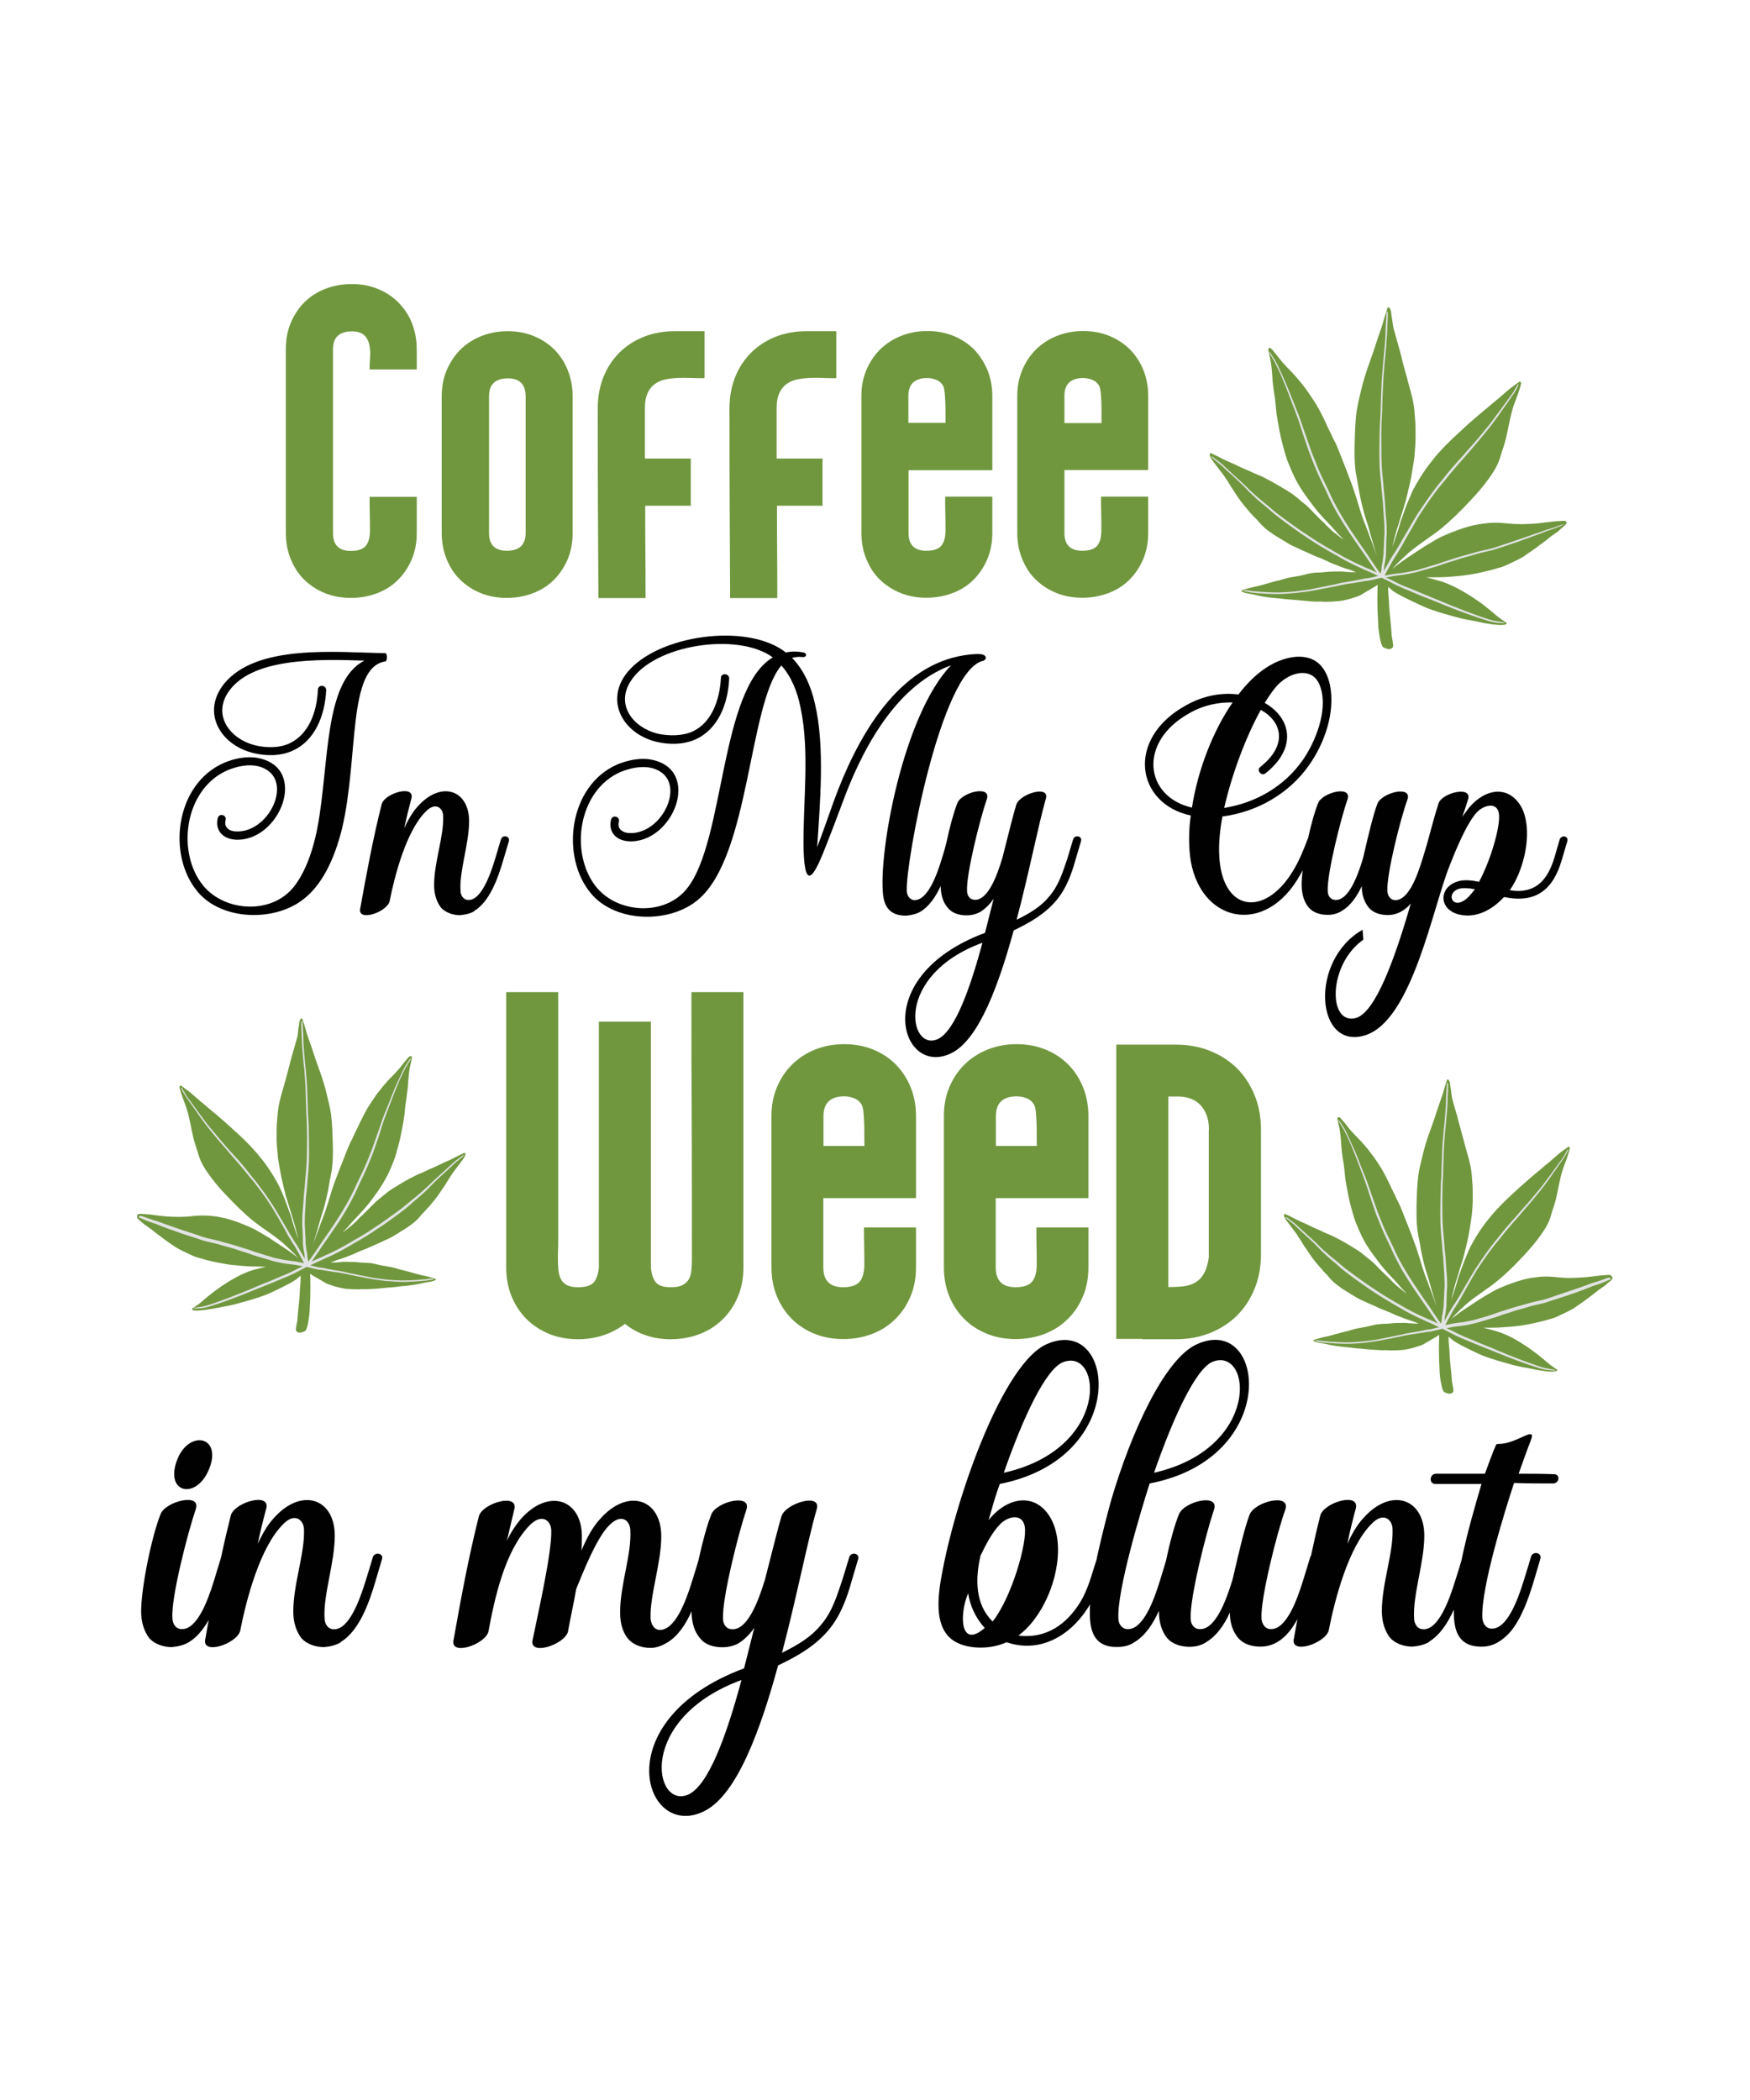
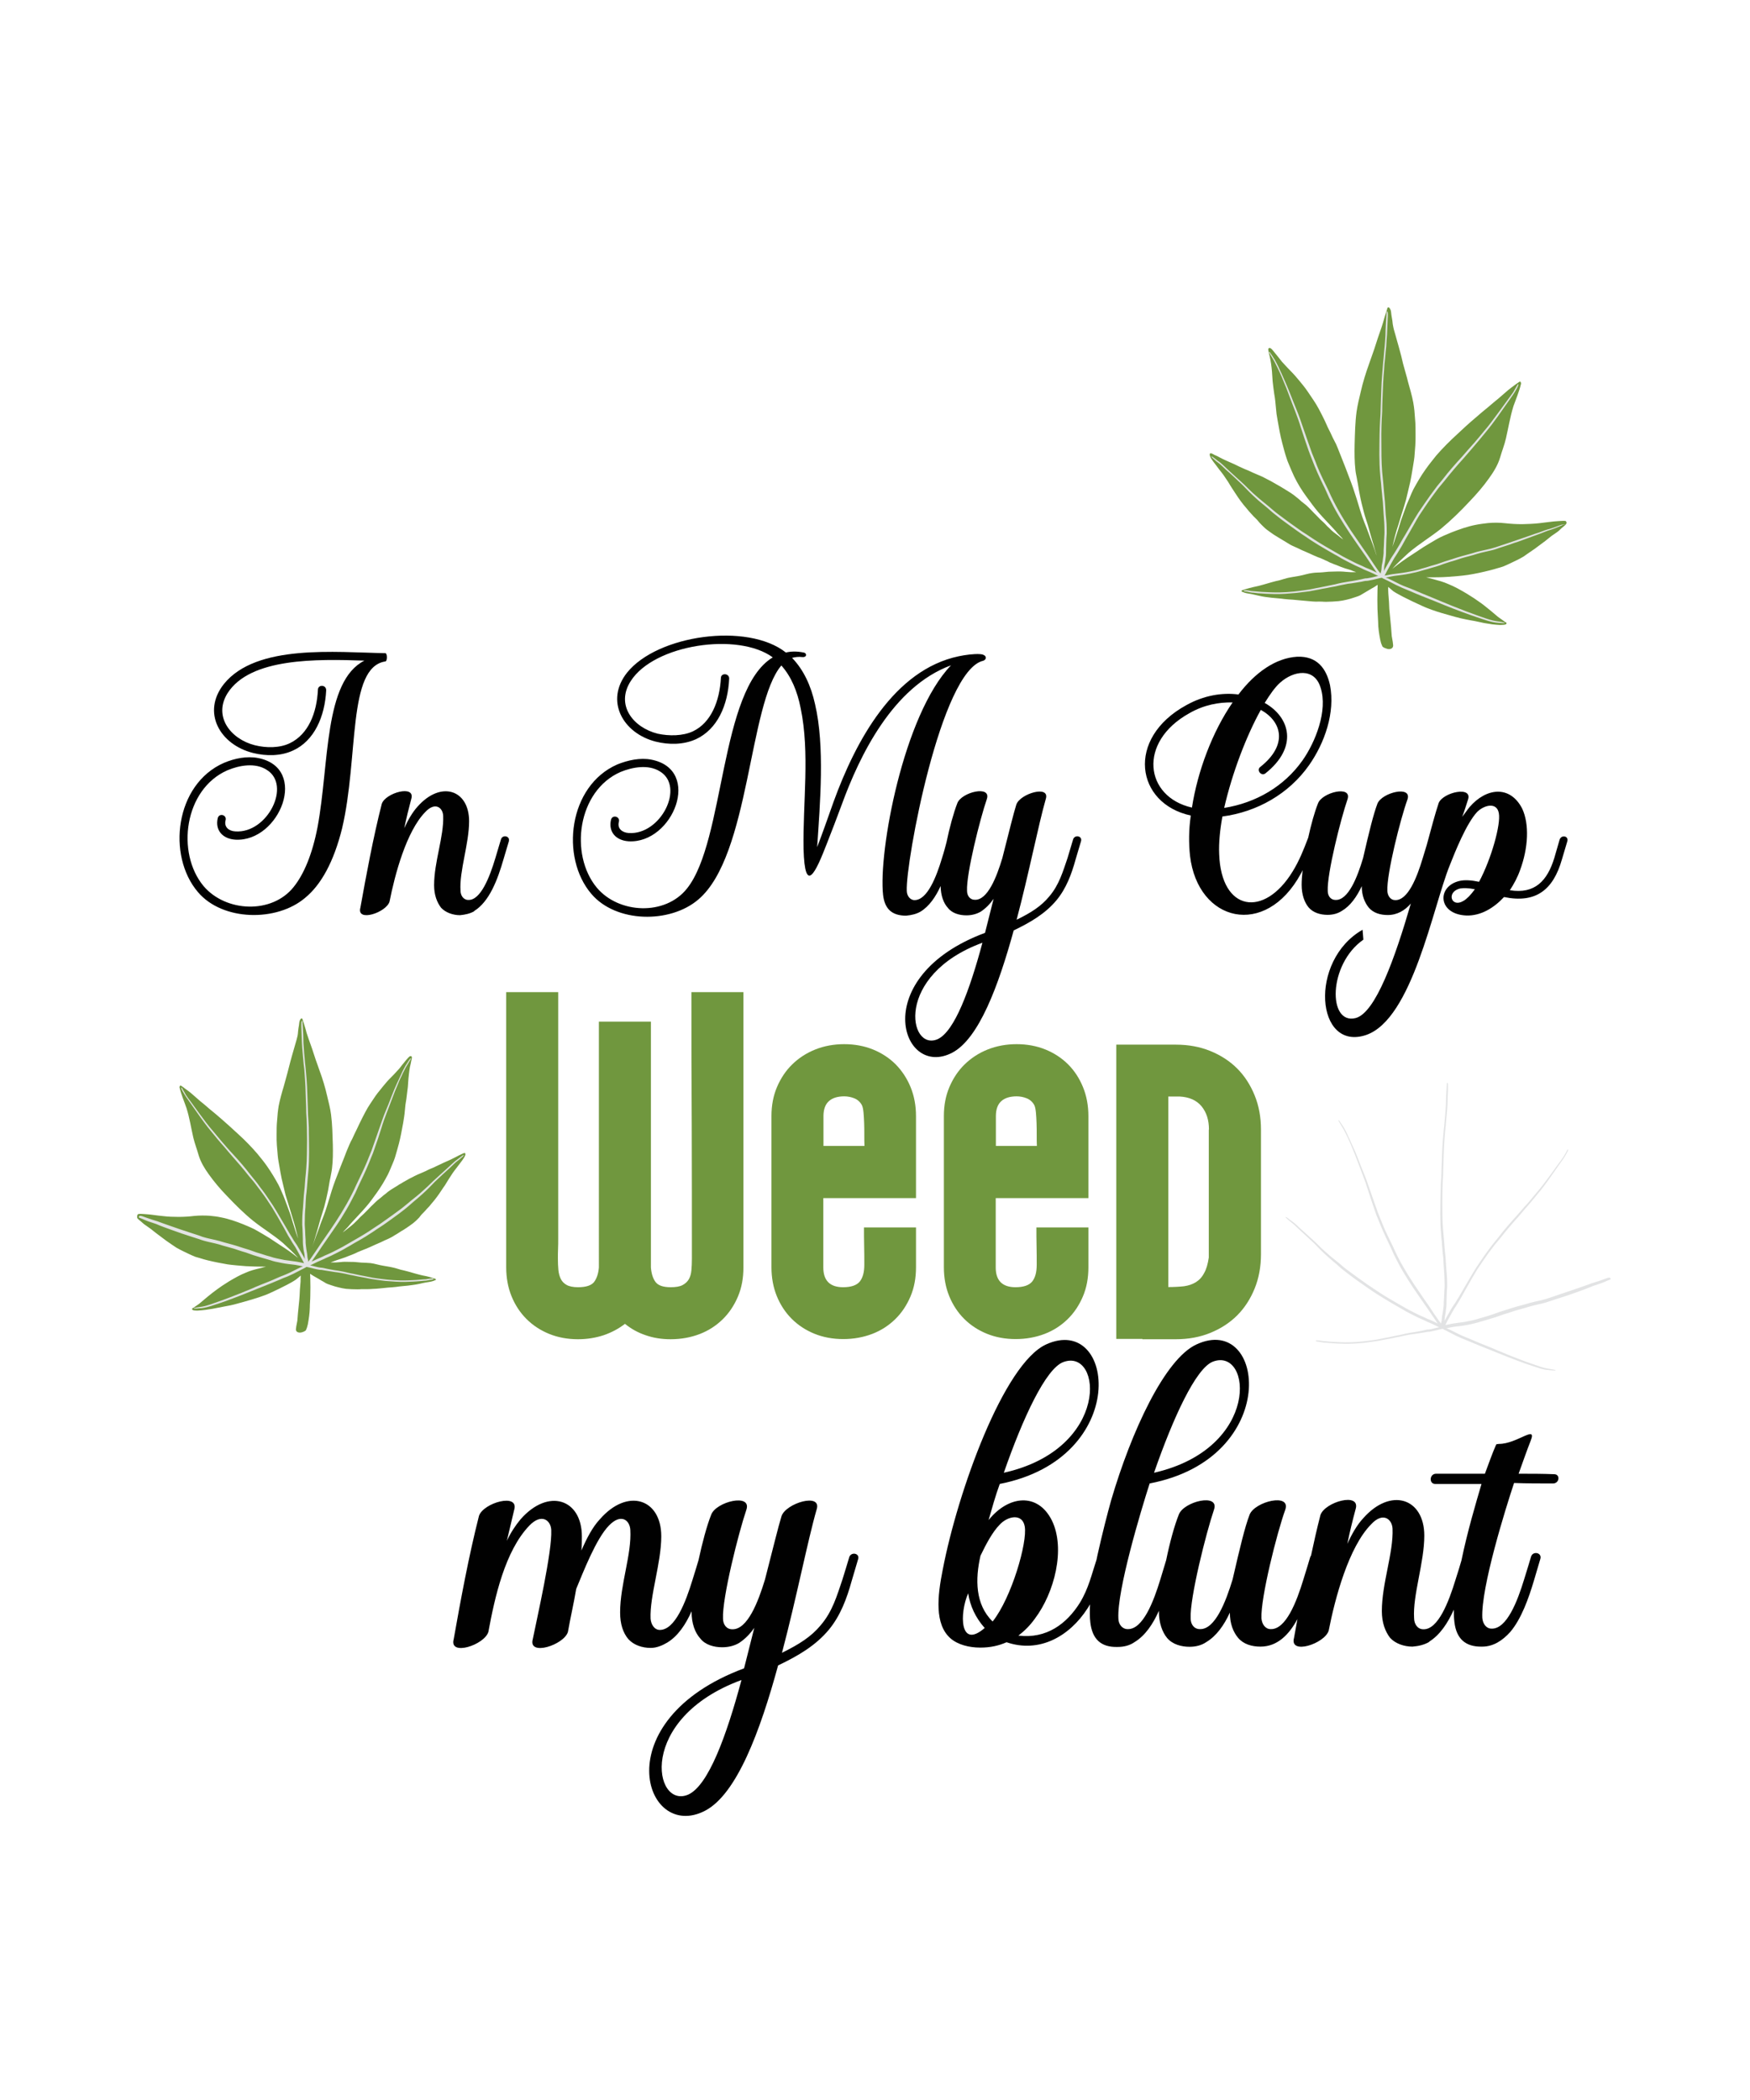
<svg xmlns="http://www.w3.org/2000/svg" version="1.1" id="Layer_1" x="0px" y="0px" viewBox="0 0 1080 1296" enable-background="new 0 0 1080 1296" xml:space="preserve">
  <g>
-     <path fill="#010101" d="M109.5,900.5c7.2-18.1,27.7-14.4,19.6,6C121.2,926.1,101.1,921.6,109.5,900.5z M230.1,961   c-0.9,3-2.4,8.1-4.2,13.8c-4.2,13.8-10.8,31-19.9,30.7c-3.6,0-5.7-3.3-5.7-6.9c-0.9-14.1,6.3-34.3,6.3-50.9   c0-23.2-20.8-30.1-37.9-10.5c-3.6,3.9-6.9,9.6-9.6,15.6c1.5-7.5,3.3-14.7,5.1-21.4c3.3-10.8-19-4.5-21.7,3.6   c-2.1,8.4-4.2,17.1-6,25.9l-4.2,13.8c-4.2,13.8-10.8,31-20.2,30.7c-3.6,0-5.7-3.3-5.7-6.9c-0.9-12.6,9.6-53,14.4-67.1   c3.6-10.5-18.7-4.8-21.7,3c-5.7,14.4-12,45.7-12,60.2c0,6.9,2.1,12.6,5.1,16.5c3.3,3.6,8.7,5.4,13.8,5.4c3.6-0.3,7.5-1.2,10.5-3   c5-3,9-8,12.3-13.7c-0.7,3.9-1.4,7.6-2,11.3c-3,10.8,19,3.6,21.4-4.5c3.9-19.9,12.3-51.5,26.2-65.6c7.2-7.8,12.9-3.3,13.2,2.7   c0.6,15-6.6,33.7-6.6,50.9c0,7.2,2.1,12.6,5.1,16.5c3.3,3.6,8.7,5.4,13.8,5.4c3.9-0.3,7.5-1.2,10.5-3h-0.3   c11.4-6.9,17.5-23.5,21.7-37.9l3.9-13.2C237.1,958.6,231.3,957.4,230.1,961z" />
    <path fill="#010101" d="M524.1,961c-0.9,3-2.4,8.1-4.2,13.8c-3.3,9.6-6,19.6-13.5,28.3c-5.7,6.9-13.2,11.7-23.8,16.9   c9-34,15.9-69.5,21.4-88.5c3.3-10.5-19-3.9-21.7,4.2c-2.1,6.9-4.8,18.1-10.2,39.1c-4.2,13.8-10.8,31-20.2,30.7   c-3.6,0-5.7-3-5.7-6.6c-0.6-12.6,9.6-53,14.4-67.1c3.6-10.5-18.7-5.1-21.7,3c-2.7,6.8-5.5,17.3-7.8,28c-0.9,3.1-2.2,7.3-3.7,12.1   c-4.2,13.8-10.8,31-20.2,31c-3.3,0-5.4-3.3-5.7-6.9c-0.6-14.1,6.6-34.3,6.6-50.9c0-23.2-20.8-30.1-37.9-10.5   c-4.5,4.8-8.1,11.7-11.4,19.3c0.3-3,0.3-5.7,0.3-8.7c0-23.2-20.8-30.1-37.9-10.5c-3,3.6-6,8.1-8.4,13.2l4.5-19   c3.3-10.8-19-4.5-21.7,3.6c-6.3,24.7-11.4,52.4-15.6,76.1c-3,10.8,19,3.6,21.4-4.5c3.9-21.1,10.2-49.9,25.3-65.6   c7.5-7.8,13.2-3.3,13.5,2.7c0.6,13.5-8.7,53.9-11.4,67.4c-3,10.8,19.3,3.6,21.7-4.5c1.5-8.7,3.6-17.5,5.1-26.5   c4.5-10.8,12.3-31,20.2-39.1c7.5-7.8,12.9-3.3,13.2,2.7c0.9,15-6.3,33.7-6.3,50.9c0,7.2,1.8,12.6,5.1,16.5   c3.3,3.6,8.4,5.4,13.8,5.4c3.6,0,7.2-1.5,10.2-3.3c6.6-4,11.4-11.2,15-19.3c0,0.1,0,0.2,0,0.3c0,7.2,2.1,12.9,5.4,16.5   c3,3.9,8.4,5.4,13.5,5.4c3.9,0,7.5-0.9,10.5-2.7c3.6-2.4,6.6-5.4,9.3-9.3l-6.3,25c-86.4,32.2-61.7,107.4-24.1,87.9   c19.6-10.2,34-49,45.1-89.7c12.6-6,23.2-12.3,31.3-22c7.2-8.7,11.1-19.3,14.1-30.1l3.9-13.2C531,958.6,525.3,957.4,524.1,961z    M424.8,1107.5c-21.4,9.3-31.9-46.9,32.8-70.7C448.3,1071.4,437.2,1101.8,424.8,1107.5z" />
    <path fill="#010101" d="M959.2,909.8c-7.2-0.3-14.4-0.3-22-0.3c2.7-7.5,5.1-14.4,7.5-20.5c3.9-9.9-8.4,2.1-19.6,2.1   c-1.5,0.3-1.5-0.3-2.1,1.2c-2.1,4.8-4.2,10.8-6.6,17.2h-30.1c-4.2,0-4.5,6.3-0.6,6.3c9.6,0,19.3,0,28.6,0   c-3.5,11.9-8.8,29.8-12.4,47.3c-0.9,3-2.1,7.2-3.6,11.7c-4.2,13.8-10.8,31-19.9,30.7c-3.6,0-5.7-3.3-5.7-6.9   c-0.9-14.1,6.3-34.3,6.3-50.9c0-23.2-20.8-30.1-37.9-10.5c-3.6,3.9-6.9,9.6-9.6,15.6c1.5-7.5,3.3-14.7,5.1-21.4   c3.3-10.8-19-4.5-21.7,3.6c-2.1,8.1-4,16.5-5.8,25c-0.2,0.3-0.4,0.6-0.5,0.9c-0.9,3-2.4,8.1-4.2,13.8c-4.2,13.8-10.8,31-20.2,30.7   c-3.3,0-5.4-3-5.7-6.6c-0.6-12.6,9.6-53,14.7-67.1c3.6-10.5-18.7-5.1-22,3c-3,7.8-6,20.5-10.5,40c-4.2,13.8-10.8,31-20.2,30.7   c-3.6,0-5.7-3-5.7-6.6c-0.6-12.6,9.6-53,14.4-67.1c3.6-10.5-18.7-5.1-21.7,3c-2.7,6.7-5.6,17.3-7.8,28.1l-3.6,11.9   c-4.2,13.8-10.8,31-20.2,30.7c-3.3,0-5.7-3-5.7-6.6c-0.9-17.2,13.8-66.2,19.3-83.3c81.5-15.6,71.6-105.6,28.9-85.8   c-19.6,9-40.3,53.9-52.7,96.3c-2.1,7.5-5.4,20.2-8.4,33.7c-0.2,1-0.4,1.9-0.6,2.9c-3,9-4.9,17.8-10.3,26.6   c-8.1,12.9-20.5,22.3-37.9,20.2c3.9-3,7.2-6.3,10.2-10.5c12-15.9,19-43,10.5-60.5c-8.7-17.5-26.8-15.6-39.1-0.3   c2.1-7.2,4.2-15,6.9-22.3c81.2-15.9,71.3-105.6,28.6-86.1c-26.2,12-54.5,90.6-63.8,139c-3.3,16.5-5.1,33.7,4.8,42.4   c4.5,3.9,11.4,5.7,18.4,5.7c6.3,0,11.4-1.2,16.2-3.3c20.2,6.9,38.8-3.6,49.9-20.8c0.6-0.9,1.1-1.7,1.6-2.6c-0.2,4.2-0.2,8,0.2,11.3   c1.2,9.9,6.3,15.3,16.8,15c3.9,0,7.5-0.9,10.5-3c6.6-4,11.4-11.2,15-19.3c0,0.1,0,0.2,0,0.3c0,7.2,2.1,12.9,5.1,16.5   c3.3,3.9,8.7,5.4,13.8,5.4c3.9,0,7.5-0.9,10.5-3c6-3.6,10.8-10.2,14.4-18.1c0,6.9,2.1,12,5.1,15.6c3.3,3.9,8.4,5.4,13.8,5.4   c10.5,0,17.7-7.5,22.8-17c-0.7,4-1.4,7.8-2.1,11.6c-3,10.8,19,3.6,21.4-4.5c3.9-19.9,12.3-51.5,26.2-65.6   c7.2-7.8,12.9-3.3,13.2,2.7c0.6,15-6.6,33.7-6.6,50.9c0,7.2,2.1,12.6,5.1,16.5c3.3,3.6,8.7,5.4,13.8,5.4c3.9-0.3,7.5-1.2,10.5-3   h-0.3c6.7-4.1,11.6-11.5,15.3-19.8c0,2.8,0.1,5.4,0.4,7.8c1.2,9.9,6.6,15.3,17.2,15c6.9,0,12.6-3.9,17.2-9   c6.9-8.1,11.4-20.8,14.7-31.9l3.9-13.2c1.2-3.9-4.5-5.1-5.7-1.5c-0.9,3-2.4,8.1-4.2,13.8c-4.2,13.8-10.8,31-20.2,30.7   c-3.3,0-5.4-3-5.7-6.6c-0.9-18.7,14.4-67.7,19.6-83.3c7.8,0.3,15.6,0.3,23.5,0.3C962.5,915.9,963.1,909.8,959.2,909.8z    M748.6,840.3c24.1-9,29.5,53.6-36.4,68.6C723.9,875.2,738,844.3,748.6,840.3z M656.2,840.6c24.1-9,29.2,53.6-36.7,68.3   C631.2,875.2,645.4,844.6,656.2,840.6z M597.5,983.3c1.2,7.8,4.5,15,10.2,21.4C592.1,1018.2,592.1,995.6,597.5,983.3z    M612.6,1000.7c-10.8-10.5-10.8-26.2-7.5-40.6c3.6-7.5,7.5-14.7,11.7-19c4.8-5.4,14.1-7.5,15.6,0.9   C634.2,951.7,624.3,986,612.6,1000.7z" />
-     <path fill="#70973E" d="M257.1,212.8c0.1,1.7,0.1,3.5,0.1,5.3v9.9h-29.1c0-2.5,0.1-5.1,0.3-7.8c0.2-2.8,0-5.3-0.5-7.6   c-0.5-2.3-1.6-4.3-3.2-5.8c-1.6-1.5-4.2-2.3-7.6-2.3c-3.7,0-6.6,0.9-8.6,2.7c-2,1.8-3,4.6-3,8.3v113.5c0,7.4,3.7,11,11,11   c4.5,0,7.6-1.1,9.3-3.2c1.7-2.1,2.5-5.3,2.5-9.4c0-3.5,0-7-0.1-10.5c-0.1-3.5-0.1-6.9-0.1-10.3h29.1v22.3c0,5.9-1,11.4-3.1,16.3   c-2.1,4.9-4.9,9.1-8.5,12.7c-3.6,3.6-7.9,6.3-12.9,8.2c-5,1.9-10.4,2.9-16.2,2.9s-11.2-1-16.1-3c-4.9-2-9.1-4.8-12.7-8.3   c-3.6-3.5-6.3-7.8-8.3-12.7c-2-4.9-3-10.3-3-16.1V215.4c0-5.9,1-11.4,3.1-16.3c2.1-4.9,4.9-9.1,8.5-12.7c3.6-3.5,7.9-6.3,12.9-8.2   c5-1.9,10.4-2.9,16.2-2.9c4.9,0,9.6,0.7,13.9,2.2c4.4,1.5,8.3,3.6,11.8,6.4c3.5,2.8,6.4,6.2,8.8,10.2c2.4,4,4,8.5,4.9,13.4   C256.8,209.3,257,211.1,257.1,212.8z M350.4,228.5c2,5,3,10.4,3,16.2v84.2c0,5.9-1,11.4-3.1,16.3c-2.1,4.9-4.9,9.1-8.5,12.7   c-3.6,3.6-7.9,6.3-12.9,8.2c-5,1.9-10.4,2.9-16.2,2.9s-11.2-1-16.1-3c-4.9-2-9.1-4.8-12.7-8.3c-3.6-3.5-6.3-7.8-8.3-12.7   c-2-4.9-3-10.3-3-16.1v-84.2c0-5.9,1-11.4,3.1-16.3c2.1-4.9,4.9-9.1,8.5-12.7c3.6-3.5,7.9-6.3,12.9-8.3c5-2,10.4-3,16.2-3   c5.8,0,11.2,1,16.1,3c4.9,2,9.1,4.8,12.7,8.3C345.6,219.3,348.4,223.5,350.4,228.5z M324.4,244.7c0-7.5-3.7-11.2-11-11.2   c-3.7,0-6.6,0.9-8.6,2.7c-2,1.8-3,4.6-3,8.5v84.2c0,7.4,3.7,11,11,11c7.7,0,11.6-3.7,11.6-11V244.7z M397.2,207.9   c-5.8,2.3-10.8,5.6-15,9.8c-4.2,4.2-7.5,9.2-9.8,15c-2.3,5.8-3.5,12.2-3.5,19.2c0,19.6,0,39.2,0.1,58.6c0.1,19.4,0.2,39,0.3,58.6   h29.1c0-9.6,0-19-0.1-28.5c-0.1-9.4-0.1-18.9-0.1-28.5h28.1V283H398v-31.2c0-3.9,0.6-7,1.8-9.5c1.2-2.5,2.9-4.4,4.9-5.7   c2.1-1.4,4.5-2.3,7.4-2.7c2.8-0.5,5.9-0.7,9.1-0.7c2.2,0,4.5,0,6.8,0.1c2.3,0.1,4.6,0.1,6.8,0.1v-29h-18.4   C409.4,204.4,403,205.6,397.2,207.9z M478.5,207.9c-5.8,2.3-10.8,5.6-15,9.8c-4.2,4.2-7.5,9.2-9.8,15c-2.3,5.8-3.5,12.2-3.5,19.2   c0,19.6,0,39.2,0.1,58.6c0.1,19.4,0.2,39,0.3,58.6h29.1c0-9.6,0-19-0.1-28.5c-0.1-9.4-0.1-18.9-0.1-28.5h28.1V283h-28.3v-31.2   c0-3.9,0.6-7,1.8-9.5c1.2-2.5,2.9-4.4,4.9-5.7c2.1-1.4,4.5-2.3,7.4-2.7c2.8-0.5,5.9-0.7,9.1-0.7c2.2,0,4.5,0,6.8,0.1   c2.3,0.1,4.6,0.1,6.8,0.1v-29h-18.4C490.7,204.4,484.3,205.6,478.5,207.9z M609.4,228.4c2,4.9,3,10.3,3,16.1v45.7h-51.7v38.7   c0,7.4,3.7,11,11,11c4.5,0,7.6-1.1,9.3-3.2c1.7-2.1,2.5-5.3,2.5-9.4c0-3.5,0-7-0.1-10.5c-0.1-3.5-0.1-6.9-0.1-10.3h29.1v22.3   c0,5.9-1,11.4-3.1,16.3c-2.1,4.9-4.9,9.1-8.5,12.7c-3.6,3.6-7.9,6.3-12.9,8.2c-5,1.9-10.4,2.9-16.2,2.9c-5.8,0-11.2-1-16.1-3   c-4.9-2-9.1-4.8-12.7-8.3c-3.6-3.5-6.3-7.8-8.3-12.7c-2-4.9-3-10.3-3-16.1v-84.4c0-5.8,1-11.2,3.1-16.1c2.1-4.9,4.9-9.1,8.5-12.7   c3.6-3.5,7.9-6.3,12.9-8.3c5-2,10.4-3,16.2-3c5.8,0,11.2,1,16.1,3c4.9,2,9.1,4.8,12.7,8.3C604.6,219.3,607.3,223.5,609.4,228.4z    M583.5,255c0-2.3,0-4.5-0.1-6.7c-0.1-2.2-0.2-4.2-0.4-6c-0.2-1.8-0.5-3.2-0.9-4.1c-1-1.8-2.5-3.1-4.3-3.8   c-1.8-0.7-3.7-1.1-5.6-1.1c-3.7,0-6.6,0.9-8.6,2.7c-2,1.8-3,4.6-3,8.3v16.7h22.9C583.5,259.3,583.5,257.3,583.5,255z M656.9,290.2   v38.7c0,7.4,3.7,11,11,11c4.5,0,7.6-1.1,9.3-3.2c1.7-2.1,2.5-5.3,2.5-9.4c0-3.5,0-7-0.1-10.5c-0.1-3.5-0.1-6.9-0.1-10.3h29.1v22.3   c0,5.9-1,11.4-3.1,16.3c-2.1,4.9-4.9,9.1-8.5,12.7c-3.6,3.6-7.9,6.3-12.9,8.2c-5,1.9-10.4,2.9-16.2,2.9c-5.8,0-11.2-1-16.1-3   c-4.9-2-9.1-4.8-12.7-8.3c-3.6-3.5-6.3-7.8-8.3-12.7c-2-4.9-3-10.3-3-16.1v-84.4c0-5.8,1-11.2,3.1-16.1c2.1-4.9,4.9-9.1,8.5-12.7   c3.6-3.5,7.9-6.3,12.9-8.3c5-2,10.4-3,16.2-3c5.8,0,11.2,1,16.1,3c4.9,2,9.1,4.8,12.7,8.3c3.5,3.6,6.3,7.8,8.3,12.7   c2,4.9,3,10.3,3,16.1v45.7H656.9z M656.9,261.1h22.9c0-1.8,0-3.8,0-6.1c0-2.3,0-4.5-0.1-6.7c-0.1-2.2-0.2-4.2-0.4-6   c-0.2-1.8-0.5-3.2-0.9-4.1c-1-1.8-2.5-3.1-4.3-3.8c-1.8-0.7-3.7-1.1-5.6-1.1c-3.7,0-6.6,0.9-8.6,2.7c-2,1.8-3,4.6-3,8.3V261.1z" />
    <path fill="#010101" d="M211.1,511.3c-5.1,20.5-12.9,34.7-22.8,42.8c-17.5,14.9-50.9,14.4-66.1-3.5c-19.3-22.5-14.2-66.6,16-79.8   c6.6-2.8,14.2-4.3,21-3c31.7,6.1,13.4,51.9-13.9,50.4c-7.9-0.5-12.7-5.8-10.9-13.4c1-3.3,5.8-1.8,4.8,1.5c-1,4.1,2,6.6,6.1,6.8   c19.8,1.3,34.7-28.6,19.3-38c-7.1-4.6-17-2.8-24.3,0.3c-26.6,11.7-31.7,50.9-14.7,71.4c13.7,16.2,42.3,17.5,55.7,0.5   c6.1-7.6,11.4-19.8,14.7-37c7.3-39.3,3.8-89.9,28.9-102.6c-29.4-1-70.4-1.8-84.4,20c-9.1,14.4,1.8,28.4,16.7,32.2   c7.1,1.8,15.5,1.8,21.8-1.3c11.4-5.6,16.5-18.7,17.2-32.9c0-3.3,5.1-3.3,5.1,0.3c-0.8,16.2-7.3,31.2-20.5,37.2   c-7.6,3.5-16.5,3.5-24.6,1.5c-20.5-5.1-31.9-25.1-18-42.6c20-24.8,69.2-19.5,99.6-19c1.3,0,1.3,5.1,0,5.1   C214.2,411.8,221.5,467.3,211.1,511.3z M309.2,517.9c-0.8,2.5-2,6.8-3.5,11.7c-3.5,11.7-9.1,26.1-16.7,25.8c-3,0-4.8-2.8-4.8-5.8   c-0.8-11.9,5.3-28.9,5.3-42.8c0-19.5-17.5-25.3-31.9-8.9c-3,3.3-5.8,8.1-8.1,13.2c1.3-6.3,2.8-12.4,4.3-18c2.8-9.1-16-3.8-18.2,3   c-5.3,20.8-9.6,44.1-13.2,64.1c-2.5,9.1,16,3,18-3.8c3.3-16.7,10.4-43.3,22-55.2c6.1-6.6,10.9-2.8,11.1,2.3   c0.5,12.7-5.6,28.4-5.6,42.8c0,6.1,1.8,10.6,4.3,13.9c2.8,3,7.3,4.6,11.7,4.6c3.3-0.3,6.3-1,8.9-2.5h-0.3   c9.6-5.8,14.7-19.8,18.2-31.9l3.3-11.1C315,515.9,310.2,514.9,309.2,517.9z" />
    <path fill="#010101" d="M662.3,517.9c-0.8,2.5-2,6.8-3.5,11.7c-2.8,8.1-5.1,16.5-11.4,23.8c-4.8,5.8-11.1,9.9-20,14.2   c7.6-28.6,13.4-58.5,18-74.5c2.8-8.9-16-3.3-18.2,3.5c-1.8,5.8-4.1,15.2-8.6,32.9c-3.5,11.7-9.1,26.1-17,25.8c-3,0-4.8-2.5-4.8-5.6   c-0.5-10.6,8.1-44.6,12.2-56.5c3-8.9-15.7-4.3-18.2,2.5c-2.3,5.9-4.8,15-6.7,24.2c-0.7,2.6-1.5,5.8-2.7,9.5   c-3.5,11.7-9.1,26.1-17,26.1c-2.8,0-4.8-2.8-4.8-5.8c-0.8-17.2,21-135.8,47.1-141.9c2.5-0.8,2.5-3.8-1.8-4.1   c-3.8-0.3-9.4,0.5-13.2,1.3c-40,8.4-63.6,52.2-77.3,89.9c-3.5,9.9-6.8,19.3-10.1,27.9c1.8-27.1,4.8-62.3-1.3-88.2   c-2.5-11.4-7.1-21.3-14.2-28.6c2-0.5,4.1-0.8,6.3-0.5c3,0.3,3-2.5,0.8-2.8c-3.8-0.8-7.6-0.8-10.9,0c-23.6-18.7-79.3-10.9-98,12.4   c-13.9,17.5-2.5,37.5,17.7,42.6c8.1,2,17,2,24.8-1.5c13.2-6.1,19.8-21,20.5-37.5c0-3.3-5.1-3.5-5.1-0.3   c-0.8,14.4-6.1,27.6-17.2,32.9c-6.3,3-14.9,3-21.8,1.5c-15.2-3.8-26.1-17.7-16.7-32.4c14.4-22.8,66.4-30.4,87.7-14.7   c-32.9,19.8-29.4,113.2-52.9,142.6c-13.4,17-42.1,15.7-55.7-0.5c-17-20.5-11.9-59.8,14.7-71.4c7.3-3,17.2-4.8,24.3-0.3   c15.5,9.4,0.5,39.3-19.3,38c-4.1-0.3-7.1-2.8-6.1-6.8c1-3.3-3.8-4.8-4.8-1.5c-1.8,7.6,3,12.9,10.9,13.4   c27.4,1.5,45.6-44.3,13.9-50.4c-6.8-1.3-14.4,0.3-21,3c-30.1,13.2-35.2,57.3-16,79.8c15.2,18,48.6,18.5,66.1,3.5   c31.9-27.1,30.9-120.6,51.2-144.4c6.1,6.8,9.9,16,11.9,26.3c5.8,27.6,1.3,58.8,1.8,86.9c0.8,29.1,7.6,14.2,14.2-2.8   c3.3-8.4,6.3-16.2,9.4-24.6c10.9-29.9,31.4-72.7,67.4-85.9C557.5,441.2,542,525.8,545,552.4c1,8.4,5.3,12.7,14.2,12.7   c3.3-0.3,6.3-1,8.9-2.5c5.4-3.3,9.4-9.2,12.4-15.8c0.1,5.9,1.8,10.6,4.5,13.5c2.5,3.3,7.1,4.6,11.4,4.6c3.3,0,6.3-0.8,8.9-2.3   c3-2,5.6-4.6,7.9-7.9l-5.3,21c-72.7,27.1-51.9,90.4-20.3,74c16.5-8.6,28.6-41.3,38-75.5c10.6-5.1,19.5-10.4,26.3-18.5   c6.1-7.3,9.4-16.2,11.9-25.3l3.3-11.1C668.2,515.9,663.4,514.9,662.3,517.9z M578.7,641.3c-18,7.9-26.9-39.5,27.6-59.5   C598.5,610.9,589.1,636.5,578.7,641.3z" />
    <path fill="#010101" d="M962.5,518.2l-3.3,11.4c-4.3,13.9-11.9,22.3-27.4,19.8c2.5-3.8,4.8-8.1,6.3-12.4c5.1-13.7,5.8-28.4,1.3-38   c-7.6-14.7-22.3-12.7-32.4-1c-1.5,1.8-3,4.1-4.6,6.1c1.3-3.3,2.3-6.8,3.5-10.4c3.3-8.9-15.2-4.8-18,1.8c-2,6-4.5,15.2-7.4,26   c-0.7,2.3-1.6,5.2-2.5,8.2c-3.5,11.7-9.1,26.1-17,25.8c-2.8,0-4.6-2.5-4.8-5.6c-0.5-10.6,8.1-44.6,12.4-56.5   c3-8.9-15.7-4.3-18.5,2.5c-2.5,6.6-5.1,17.2-8.9,33.7c-3.5,11.7-9.1,26.1-17,25.8c-3,0-4.8-2.5-4.8-5.6   c-0.5-10.6,8.1-44.6,12.2-56.5c3-8.9-15.7-4.3-18.2,2.5c-2.1,5.2-4.3,13.1-6.1,21.4c-0.1,0.1-0.2,0.2-0.2,0.4   c-2.5,6.6-5.3,13.7-9.4,20.3c-17.5,28.6-44.1,24.8-45.3-10.9c-0.3-6.8,0.5-14.9,2-23.1c21.3-2.8,41-13.9,53.5-31.7   c9.6-13.7,16.2-32.4,12.9-49.4c-2.3-10.4-8.1-18-20.3-17.5c-13.2,0.8-25.8,9.6-36.2,23.3c-9.9-1.3-21.3,0.5-32.2,6.6   c-37.5,20.5-31.2,60.8,2.8,68.1c-1.3,8.6-1.3,17.2-0.5,24.8c4.8,41,46.6,51.2,68.4,11.1c0.4-0.7,0.8-1.5,1.1-2.2   c-0.4,3.5-0.6,6.6-0.6,9.1c0,6.1,1.8,10.9,4.3,13.9c2.8,3.3,7.3,4.6,11.7,4.6c3.3,0,6.3-0.8,8.9-2.5c5.1-3,9.1-8.6,12.2-15.2   c0,5.8,1.8,10.1,4.3,13.2c2.8,3.3,7.1,4.6,11.7,4.6c5.9,0,10.6-2.8,14.3-7.1c-9.8,33.7-21.8,67.5-34.1,70.7   c-17.2,4.3-17-33.2,4.8-48.4l-0.5-6.1c-33.4,19-28.9,75.5,2.3,64.9c28.4-9.9,41-78.5,51.4-104.4c3.5-8.9,10.4-26.1,17-33.2   c4.3-4.3,12.2-6.3,13.4,0.8c1.3,6.8-4.6,28.1-12.2,42.3c-4.8-1-8.9-1.3-12.2-0.5c-13.9,3.3-13.4,20.5,4.3,21.3   c8.9,0.3,17-4.6,23.3-11.4c19.8,4.1,30.4-4.6,35.7-23.1l3.3-11.1C968.4,515.9,963.6,514.9,962.5,518.2z M778.1,438.1   c12.9,7.1,17,21.5-0.3,35.2c-2.5,1.8,0.3,5.8,3,4.1c20.5-16.2,15.5-34.7-0.3-43.6c3.3-5.3,6.3-9.6,9.4-12.4   c8.4-7.6,21.3-9.6,25.1,3c4.6,14.2-3.3,33.7-11.1,44.8c-11.4,16.2-28.9,26.3-48.4,29.4C760.4,477.1,769.2,454.1,778.1,438.1z    M735.6,498.4c-29.1-6.6-33.7-40.5-1.5-58.3c8.9-5.1,18.2-6.8,26.6-6.6C748.2,451.6,739.1,475.9,735.6,498.4z M903.3,555.9   c-7.9,4.8-10.9-5.8-2-7.6c2-0.3,4.8-0.3,8.9,0.5C907.6,552.4,905.3,554.7,903.3,555.9z" />
    <path fill="#70973E" d="M426.7,612.3h32.1v169.9c0,6.6-1.1,12.6-3.4,18c-2.3,5.4-5.4,10.1-9.4,14c-4,3.9-8.7,7-14.2,9.1   c-5.5,2.1-11.5,3.2-17.9,3.2c-5.6,0-10.7-0.8-15.5-2.5c-4.8-1.6-9-4-12.7-7c-3.9,3-8.2,5.3-13.1,7c-4.9,1.6-10.1,2.5-15.9,2.5   c-6.4,0-12.4-1.1-17.8-3.3c-5.4-2.2-10.1-5.3-14-9.2c-3.9-3.9-7-8.6-9.2-14c-2.2-5.4-3.3-11.4-3.3-17.8V612.3h32.1v152.3   c0,2,0,4-0.1,6.1c-0.1,2.1-0.1,4.1-0.1,6.1c0,2.4,0.1,4.7,0.3,6.9c0.2,2.1,0.7,4,1.5,5.6c0.8,1.6,2,2.8,3.6,3.7   c1.6,0.9,4,1.4,7,1.4c5,0,8.3-1.1,10-3.3c1.6-2.2,2.6-5.2,2.9-8.9V630.5h32.1v151.7c0.3,3.7,1.2,6.7,2.8,8.9   c1.6,2.2,4.7,3.3,9.4,3.3c3.1,0,5.6-0.4,7.3-1.3c1.7-0.9,3-2.1,3.9-3.6c0.9-1.6,1.4-3.4,1.6-5.6c0.2-2.1,0.3-4.5,0.3-7.1   c0-27.6,0-55-0.1-82.3C426.7,667.3,426.7,639.9,426.7,612.3z M562,671c2.2,5.4,3.3,11.4,3.3,17.8v50.6h-57.2v42.8   c0,8.1,4.1,12.2,12.2,12.2c5,0,8.4-1.2,10.3-3.5c1.9-2.4,2.8-5.8,2.8-10.4c0-3.9,0-7.7-0.1-11.6c-0.1-3.9-0.1-7.6-0.1-11.4h32.1   v24.6c0,6.6-1.1,12.6-3.4,18c-2.3,5.4-5.4,10.1-9.4,14c-4,3.9-8.7,7-14.2,9.1c-5.5,2.1-11.5,3.2-17.9,3.2c-6.4,0-12.4-1.1-17.8-3.3   c-5.4-2.2-10.1-5.3-14-9.2c-3.9-3.9-7-8.6-9.2-14c-2.2-5.4-3.3-11.4-3.3-17.8v-93.4c0-6.4,1.1-12.4,3.4-17.8   c2.3-5.4,5.4-10.1,9.4-14c4-3.9,8.7-7,14.2-9.2c5.5-2.2,11.5-3.3,17.9-3.3c6.4,0,12.4,1.1,17.8,3.3c5.4,2.2,10.1,5.3,14,9.2   C556.7,660.9,559.8,665.6,562,671z M533.4,700.5c0-2.5,0-5-0.1-7.4c-0.1-2.4-0.2-4.6-0.4-6.6c-0.2-2-0.5-3.5-1-4.5   c-1.1-2-2.7-3.4-4.7-4.2c-2-0.8-4.1-1.2-6.2-1.2c-4.1,0-7.3,1-9.5,3c-2.2,2-3.3,5.1-3.3,9.2v18.4h25.3   C533.4,705.2,533.4,703,533.4,700.5z M668.4,671c2.2,5.4,3.3,11.4,3.3,17.8v50.6h-57.2v42.8c0,8.1,4.1,12.2,12.2,12.2   c5,0,8.4-1.2,10.3-3.5c1.9-2.4,2.8-5.8,2.8-10.4c0-3.9,0-7.7-0.1-11.6c-0.1-3.9-0.1-7.6-0.1-11.4h32.1v24.6c0,6.6-1.1,12.6-3.4,18   c-2.3,5.4-5.4,10.1-9.4,14c-4,3.9-8.7,7-14.2,9.1c-5.5,2.1-11.5,3.2-17.9,3.2c-6.4,0-12.4-1.1-17.8-3.3c-5.4-2.2-10.1-5.3-14-9.2   c-3.9-3.9-7-8.6-9.2-14c-2.2-5.4-3.3-11.4-3.3-17.8v-93.4c0-6.4,1.1-12.4,3.4-17.8c2.3-5.4,5.4-10.1,9.4-14c4-3.9,8.7-7,14.2-9.2   c5.5-2.2,11.5-3.3,17.9-3.3c6.4,0,12.4,1.1,17.8,3.3c5.4,2.2,10.1,5.3,14,9.2C663.2,660.9,666.2,665.6,668.4,671z M639.8,700.5   c0-2.5,0-5-0.1-7.4c-0.1-2.4-0.2-4.6-0.4-6.6c-0.2-2-0.5-3.5-1-4.5c-1.1-2-2.7-3.4-4.7-4.2c-2-0.8-4.1-1.2-6.2-1.2   c-4.1,0-7.3,1-9.5,3c-2.2,2-3.3,5.1-3.3,9.2v18.4h25.3C639.8,705.2,639.8,703,639.8,700.5z M778.2,697.1V774   c0,7.7-1.3,14.8-3.9,21.2c-2.6,6.4-6.2,12-10.8,16.6c-4.6,4.6-10.2,8.2-16.6,10.8c-6.4,2.6-13.5,3.9-21.2,3.9H705v-0.2h-16.1V644.7   h36.8c7.7,0,14.8,1.3,21.2,3.9c6.4,2.6,12,6.2,16.6,10.8c4.6,4.6,8.2,10.2,10.8,16.6C776.9,682.4,778.2,689.4,778.2,697.1z    M746.1,697.1c0-5.9-1.5-10.6-4.6-14.4c-3.1-3.7-7.6-5.7-13.6-6H721v117.6c3.7,0,7-0.2,9.7-0.5c2.8-0.4,5.2-1.2,7.3-2.5   c2.1-1.3,3.8-3.1,5.1-5.6c1.4-2.4,2.3-5.6,2.9-9.6V697.1z" />
    <g>
      <g>
-         <path fill="#70973E" d="M994.9,789.4c-0.6,0.9-1.5,1.5-2.4,2.2c-0.6,0.5-1.1,1-1.7,1.5c-1.3,1.1-2.7,1.9-4.1,2.9     c-1.2,1-2.5,1.9-3.7,2.9c-2,1.5-4,3-6,4.5c-2.1,1.5-4.2,2.9-6.3,4.3c-1.3,0.8-2.8,1.5-4.2,2.2c-2.4,1.1-4.8,2.4-7.4,3.4     c-1,0.4-2,0.6-3.1,0.9c-1.5,0.5-3.1,0.9-4.6,1.3c-4.1,1-8.2,1.9-12.3,2.5c-3.8,0.6-7.5,0.8-11.3,1.1c-3.6,0.3-7.3,0.3-11,0.3     c-0.5,0-0.9,0-1.4,0c1.4,0.3,2.8,0.7,4.3,1.1c2.8,0.7,5.5,1.5,8.2,2.6c3.7,1.4,7.1,3.4,10.4,5.4c1.4,0.9,2.9,1.8,4.2,2.7     c1.9,1.4,3.9,2.7,5.8,4.2c2.3,1.8,4.5,3.6,6.7,5.5c0.7,0.6,1.3,1.1,2.1,1.7c1,0.7,2,1.4,3,2.1c0,0,0.1,0,0.1,0.1     c0.1,0,0.2,0.1,0.3,0.1c0.2,0.1,0.4,0.2,0.5,0.4c0.5,1.3-2.9,1.1-3.6,1.2c-1.5-0.1-2.9-0.1-4.4-0.4c-1.5-0.2-3-0.5-4.6-0.7     c-2.4-0.4-4.8-1.1-7.2-1.4c-2-0.4-3.9-0.7-5.9-1.2c-2.1-0.5-4.1-1.1-6.2-1.7c-3.3-0.9-6.7-1.9-9.9-3c-2-0.7-4.1-1.4-6-2.3     c-3.7-1.7-7.3-3.4-10.9-5.3c-1.8-1-3.6-1.9-5.3-3.1c-1-0.8-2-1.6-3-2.5c0,1.2,0,2.5,0.1,3.7c0.1,1.6,0.3,3.3,0.4,4.8     c0.1,1.3,0.1,2.7,0.2,4c0.2,3.5,0.7,7,1,10.5c0.2,1.6,0.2,3.3,0.4,4.9c0.1,0.7,0.3,1.4,0.4,2.1c0.2,0.8,0.3,1.7,0.4,2.5     c0.4,1.8-0.6,2.7-2.4,2.7c-0.4,0-0.9-0.1-1.3-0.2c-0.7-0.2-1.5-0.5-2.1-1c-0.2-0.1-0.4-0.4-0.4-0.5c0-0.1-0.1-0.2-0.1-0.3     c-0.5-1-0.8-2.1-1-3.2c-0.7-3.3-1.2-6.7-1.2-10.1c-0.1-2.5-0.3-4.9-0.3-7.3c-0.1-3.5-0.1-7.1,0-10.6c0-0.9,0.1-1.7,0.1-2.6     c0-0.2,0-0.4,0-0.5c-0.1,0.1-0.2,0.1-0.3,0.2c-1,0.7-2,1.3-3.1,1.9c-1.1,0.7-2.3,1.4-3.4,2c-1,0.5-1.9,1.2-2.9,1.7     c-1.1,0.6-2.3,0.9-3.4,1.3c-1.5,0.5-2.9,0.9-4.5,1.3c-1.5,0.4-3,0.6-4.6,0.9c-2.3,0.2-4.6,0.3-7,0.3c-0.8,0-1.5,0-2.3-0.1     c-1.2-0.1-2.5,0-3.7,0c-1.3,0-2.6-0.2-4-0.2c-1.7-0.1-3.4-0.3-5.2-0.4c-1.3-0.1-2.6-0.3-3.9-0.4c-1.6-0.1-3.2-0.2-4.8-0.4     c-2.4-0.4-4.8-0.5-7.3-0.8c-2.4-0.3-4.7-0.6-7.1-1.1c-1.2-0.3-2.4-0.6-3.7-0.8c-1.5-0.3-3.1-0.5-4.6-0.9     c-0.5-0.1-0.9-0.3-1.4-0.6c0,0-0.1,0-0.1,0c-0.2-0.1-0.4-0.3-0.3-0.5c0.2-0.4,1.5-0.7,1.9-0.8c1.5-0.4,2.9-0.9,4.4-1.2     c1.1-0.3,2.2-0.4,3.3-0.7c3.3-0.9,6.6-1.9,9.9-2.7c1.5-0.3,3-0.7,4.5-1.2c2.8-0.9,5.8-1.2,8.7-1.8c2.6-0.5,5.1-1.4,7.7-1.6     c1.8-0.2,3.7-0.2,5.6-0.3c1.5-0.1,2.9-0.3,4.4-0.4c2,0,4-0.1,6-0.1c0.9,0,1.8,0.1,2.6,0.2c0.9,0.1,1.9,0.1,2.8,0.2     c1,0.1,1.9,0,2.9,0c0.1,0,0.2,0,0.3,0c-0.6-0.2-1.2-0.4-1.9-0.7c-1.4-0.6-2.9-1-4.4-1.5c-0.9-0.3-1.7-0.6-2.6-0.9     c-0.8-0.3-1.6-0.7-2.5-1c-0.9-0.3-1.7-0.6-2.6-1c-0.9-0.3-1.7-0.8-2.6-1.2c-0.9-0.4-1.8-0.8-2.7-1.1c-0.8-0.4-1.7-0.7-2.5-1     c-0.9-0.3-1.7-0.8-2.6-1.1c-2.1-1-4.3-2-6.5-2.9c-1.7-0.8-3.4-1.6-5.2-2.4c-1.3-0.6-2.5-1.3-3.7-2.1c-1.7-0.9-3.2-2-4.9-3     c-1.6-0.9-3.1-1.9-4.6-3.1c-1.2-0.8-2.4-1.7-3.4-2.7c-0.7-0.7-1.4-1.3-2-2c-0.8-0.9-1.5-1.8-2.3-2.7c-0.9-0.8-1.8-1.7-2.5-2.7     c-1-1.1-2-2.2-2.9-3.3c-2.3-2.6-4.3-5.4-6.2-8.3c-0.6-1-1.3-2-2-2.9c-0.8-1.2-1.5-2.4-2.2-3.6c-0.9-1.3-1.8-2.6-2.6-4     c-0.7-1.1-1.7-2.1-2.4-3.2c-1.1-1.5-2.3-3-3.4-4.5c-0.7-1-1.4-2.1-1.9-3.2c-0.1-0.3-0.2-0.6-0.1-0.9c0,0,0-0.1,0-0.1     c0.1-1.1,2.1,0.2,2.6,0.4c1.2,0.5,2.3,1,3.4,1.7c1,0.5,2.2,1.1,3.2,1.6c1.6,0.7,3.2,1.4,4.7,2.1c1.9,0.9,3.9,1.9,5.9,2.8     c1.5,0.6,3,1.2,4.4,2c1.8,0.8,3.6,1.5,5.3,2.3c1.2,0.5,2.3,1.2,3.4,1.7c1.1,0.5,2.2,1.1,3.2,1.7c1.3,0.7,2.6,1.5,3.8,2.2     c0.6,0.3,1.3,0.8,1.8,1.1c1.3,0.8,2.6,1.6,3.9,2.4c1.3,0.8,2.5,1.7,3.6,2.7c0.9,0.7,1.8,1.5,2.7,2.2c0.8,0.7,1.7,1.3,2.5,2     c0.9,0.8,1.7,1.6,2.5,2.4c1.4,1.4,2.7,2.9,4.2,4.2c1,1,1.9,2,3,2.9c0.6,0.5,1.1,1,1.6,1.6c0.6,0.7,1.2,1.3,1.9,1.9     c0.8,0.8,1.7,1.6,2.6,2.4c0.8,0.7,1.7,1.3,2.5,2c1,0.8,2,1.6,3,2.3c-0.3-0.3-0.5-0.6-0.8-0.9c-0.8-0.9-1.6-1.6-2.4-2.5     c-0.9-1-1.7-2-2.6-3c-2.8-3.1-5.8-6.1-8.5-9.3c-2.4-2.9-4.6-5.9-6.8-8.9c-2.6-3.5-4.9-7.3-6.8-11.2c-1.1-2.3-2-4.6-3-6.9     c-0.5-1.2-1-2.4-1.4-3.7c-0.9-2.8-1.6-5.6-2.4-8.5c-1.1-4.1-1.8-8.3-2.6-12.6c-0.2-1.3-0.4-2.6-0.6-3.8c-0.3-2.5-0.4-5-0.8-7.4     c-0.1-1.3-0.3-2.5-0.6-3.8c-0.4-2.4-0.6-4.9-0.9-7.3c-0.2-1.8-0.2-3.6-0.4-5.5c-0.3-3-0.6-6.1-1.4-9c-0.2-0.8-0.3-1.6-0.5-2.4     c-0.1-0.5-0.2-0.9-0.2-1.4c0-0.2,0.1-0.4,0.2-0.5c0,0,0,0,0.1,0c0.1-0.1,0.1-0.2,0.2-0.2c0.3-0.1,0.6,0,0.8,0.1     c0.5,0.3,0.9,0.7,1.2,1.1c0.6,0.7,1.1,1.4,1.7,2c1.3,1.4,2.3,3,3.6,4.5c1.1,1.3,2.3,2.4,3.4,3.7c1.7,1.8,3.4,3.4,5,5.3     c1.2,1.4,2.5,2.8,3.6,4.4c0.9,1.2,1.8,2.3,2.7,3.5c2.2,3.3,4.5,6.5,6.3,10c1.2,2.3,2.4,4.5,3.5,6.9c0.5,1.2,1.1,2.4,1.7,3.6     c1,1.9,1.9,3.9,2.8,5.9c0.6,1.1,1.2,2.3,1.7,3.4c1.3,2.8,2.3,5.8,3.5,8.7c1.4,3.5,2.8,7,4.1,10.5c1.5,4,3,8,4.2,12.1     c1.4,4.4,2.6,8.9,4.3,13.2c0.8,2.1,1.7,4.2,2.4,6.4c1.5,3.9,2.9,7.7,4.2,11.6c0.1,0.2,0.2,0.4,0.2,0.6c-0.5-1.9-1.2-3.7-1.7-5.6     c-1.2-3.8-2.2-7.6-3.3-11.5c-0.7-2.5-1.6-4.9-2.3-7.4c-0.9-3.4-1.7-6.8-2.4-10.3c-0.5-2.6-0.8-5.1-1.4-7.7     c-0.3-1.9-0.8-3.9-1-5.8c-0.6-4.9-0.5-9.7-0.5-14.6c0.2-6.2,0.3-12.4,1.1-18.6c0.5-3.8,1.5-7.6,2.4-11.4     c1.2-5.3,2.8-10.6,4.7-15.7c0.7-2.1,1.6-4.4,2.3-6.5c1-2.7,1.8-5.7,2.8-8.4c0.9-2.8,2-5.6,2.9-8.4c0.4-1.3,0.8-2.6,1.1-3.9     c0.4-1.2,0.8-2.5,1.2-3.7c0-0.2,0.1-0.5,0.2-0.7c0-0.1,0-0.2,0.1-0.3c0.6-0.7,1.2,0,1.4,0.6c0.6,1,0.5,2.3,0.7,3.4     c0.2,1.1,0.4,2.2,0.5,3.3c0.1,1.2,0.3,2.5,0.5,3.7c0.3,1.5,0.8,2.9,1.2,4.4c0.6,2.2,1.3,4.4,1.9,6.6c0.6,2.6,1.4,5.2,2.1,7.8     c0.3,1.2,0.6,2.4,0.9,3.5c0.8,2.8,1.6,5.6,2.3,8.4c1.1,3.9,2.3,7.9,3.1,11.9c0.6,3.1,0.8,6.2,1,9.2c0.3,2.9,0.3,5.8,0.3,8.7     c0.1,4.3-0.2,8.5-0.7,12.8c-0.3,2.6-0.8,5.1-1.2,7.7c-0.4,2.2-0.7,4.4-1.2,6.5c-0.8,3.4-1.6,6.7-2.4,10.1     c-0.8,2.7-1.6,5.4-2.5,8.1c-0.6,2-1.2,4-1.8,6c-1.3,4-2.3,8.1-3.3,12.1c0,0.2-0.1,0.4-0.1,0.6c0.3-1,0.7-2.1,1.1-3.1     c0.8-2.4,1.6-4.9,2.3-7.3c0.4-1.5,0.9-3.1,1.4-4.6c1.1-3,2.2-6.1,3.4-9.2c0.5-1.4,1.2-2.7,1.7-4.1c0.7-1.5,1.3-3.1,2.1-4.6     c2.1-3.9,4.3-7.7,6.9-11.3c1.9-2.8,4.1-5.4,6.2-8c3.7-4.3,7.7-8.3,11.8-12.1c3.3-3.1,6.7-6.2,10.2-9.2c2.5-2.2,5-4.3,7.6-6.4     c1.8-1.6,3.7-3.2,5.6-4.7c1.9-1.6,3.6-3.2,5.5-4.8c1.2-1,2.5-2,3.8-2.9c0.8-0.6,1.6-1.2,2.5-1.8c0.2-0.1,0.5-0.2,0.7,0     c0,0.1,0.1,0.1,0.1,0.2c0.2,0.3,0.3,0.8,0.1,1.2c-1,4.3-2.8,8.3-4.2,12.4c-1.9,6-2.8,12.1-4.2,18.2c-0.9,3.7-2.3,7.2-3.3,10.9     c-1.2,4.3-3.7,8.1-6.3,11.8c-3.3,4.6-7.1,9-11,13.1c-5.1,5.5-10.5,10.8-16.3,15.5c-6,4.8-12.6,8.7-18.4,13.7     c-3.2,2.9-6.4,5.8-9.3,9.1c0.3-0.2,0.6-0.5,1-0.7c1.6-1.2,3-2.3,4.5-3.4c1.9-1.4,4-2.7,6-4c2-1.4,4.2-2.7,6.2-4.1     c2.5-1.6,5-3,7.6-4.5c2.7-1.6,5.6-2.7,8.4-3.9c4.5-1.7,9.1-3.4,13.8-4.3c2.3-0.5,4.7-0.7,7-1c3.2-0.3,6.4-0.2,9.5,0.1     c3.2,0.4,6.5,0.6,9.7,0.6c3.2-0.1,6.4-0.2,9.6-0.5c3.6-0.3,7.2-1,10.8-1.2c0.9,0,3-0.3,4.1-0.1c0,0,0,0,0,0     C995,788,995.5,788.6,994.9,789.4z" />
-       </g>
+         </g>
      <g>
        <path fill="#E2E3E4" d="M994,789.5c-0.6,0.3-1.2,0.5-1.9,0.8c-1.3,0.6-2.7,1.2-4.1,1.7c-1.6,0.6-3.2,1.1-4.8,1.6     c-1.7,0.7-3.4,1.4-5,2c-3.5,1.3-7,2.6-10.6,3.8c-1.5,0.5-3.1,1-4.6,1.5c-2.1,0.7-4.1,1.3-6.2,2c-1,0.3-2,0.7-3,1     c-3.1,0.9-6.3,1.4-9.4,2.3c-3,1-6.1,1.7-9.1,2.6c-1.5,0.5-3,1-4.5,1.5c-1,0.3-2,0.6-3,0.9c-1.5,0.5-3,1.1-4.5,1.6     c-1.5,0.5-3.1,0.9-4.6,1.4c-1.5,0.5-3,0.9-4.5,1.3c-1.9,0.6-3.9,1.2-5.9,1.6c-3.1,0.7-6.2,1.2-9.3,1.5c-2.1,0.2-4.1,0.7-6.2,1.1     c-0.1,0-0.2,0-0.2,0c0.5,0.2,1,0.3,1.5,0.6c0.8,0.4,1.7,0.8,2.5,1.2c2.7,1.4,5.3,2.7,8.1,3.8c1.3,0.5,2.6,1.1,3.9,1.6     c3.3,1.5,6.6,2.8,9.9,4.1c2.1,0.8,4.1,1.7,6.1,2.6c2,0.8,4.1,1.6,6.1,2.5c4.8,1.9,9.6,3.8,14.5,5.5c2.8,0.9,5.5,2,8.3,2.7     c2,0.5,4.1,0.6,6.1,1.1c0.1,0,0.4,0.1,0.4,0.3c0,0,0,0.1,0,0.1c0,0,0,0,0,0v0l0,0v0c-1.2,0-2.3-0.1-3.5-0.2     c-0.9-0.1-1.9-0.2-2.8-0.3c-2.2-0.4-4.3-1.1-6.4-1.8c-2.1-0.7-4.2-1.4-6.3-2.1c-6.9-2.5-13.8-5.2-20.6-8c-4.7-1.9-9.4-3.7-14-5.7     c-1.5-0.7-3-1.2-4.4-1.8c-2.3-1-4.6-2.1-6.8-3.3c-1.1-0.5-2.1-1.1-3.1-1.6c-0.4-0.2-1.1-0.4-1.4-0.8c-0.1,0-0.1,0-0.2-0.1     c-0.1,0-0.2,0-0.3,0c-0.5,0-1,0.2-1.4,0.3c-2.1,0.5-4.1,1-6.2,1.4c-0.5,0.1-0.9,0.1-1.4,0.1c-0.8,0.1-1.5,0.3-2.3,0.4     c-1.9,0.3-3.8,0.6-5.7,0.9c-1.4,0.1-2.7,0.4-4.1,0.6c-1.7,0.3-3.5,0.7-5.2,1.1c-1.6,0.3-3.3,0.6-4.9,1c-1.6,0.3-3.2,0.6-4.9,0.9     c-1.6,0.3-3.3,0.7-4.9,0.9c-2.4,0.3-4.9,0.7-7.3,1c-4.1,0.4-8.3,0.7-12.4,0.6c-3.2-0.1-6.3-0.2-9.4-0.5c-0.8-0.1-1.6-0.2-2.4-0.2     c-1.1,0-2.2-0.3-3.4-0.5c-0.7-0.2-1.5-0.1-2.1-0.4c-0.1-0.1-0.2-0.3-0.1-0.4c0.1-0.1,0.2-0.1,0.3-0.1c0.7,0,1.3,0,2,0.1     c0.8,0.1,1.6,0.3,2.5,0.4c1.8,0,3.7,0.4,5.5,0.4c3.4,0.2,6.9,0.4,10.3,0.3c5.1-0.1,10.2-0.7,15.2-1.4c2.3-0.3,4.6-0.9,6.9-1.3     c3-0.5,6-1.3,9-1.8c2.4-0.6,4.7-1.1,7.1-1.5c1.6-0.2,3.2-0.5,4.9-0.8c1.4-0.2,2.9-0.6,4.3-0.9c0.5-0.2,1.1-0.2,1.7-0.2     c0.9-0.1,1.7-0.3,2.6-0.5c1.3-0.3,2.5-0.7,3.8-0.9c-0.2-0.1-0.5-0.2-0.7-0.3c-1.3-0.6-2.6-1.3-3.9-1.9c-1.7-0.7-3.4-1.4-5.1-2.3     c-2.2-0.9-4.3-1.9-6.4-3c-2.1-1.1-4.1-2-6.1-3.3c-0.8-0.5-1.6-0.9-2.5-1.4c-1.6-0.9-3.2-1.9-4.8-2.8c-3-1.8-6-3.6-9-5.5     c-1.7-1.1-3.4-2.3-5.1-3.4c-2.5-1.7-4.9-3.5-7.4-5.2c-2.7-2-5.5-4-8.1-6.1c-1.5-1.2-3-2.5-4.4-3.8c-2-1.7-4-3.3-5.9-5.1     c-2.7-2.4-5.2-5-7.7-7.6c-3.1-2.9-6.2-5.8-9.4-8.7c-1.5-1.4-2.9-2.9-4.5-4.1c-0.8-0.6-1.5-1.2-2.2-1.8c-0.5-0.5-1.1-0.9-1.5-1.4     c-0.1-0.1-0.1-0.2,0-0.3c0,0,0.1,0,0.2,0c0.2,0,0.3,0.2,0.5,0.3c1,0.6,1.8,1.4,2.8,2.1c2.5,1.6,4.4,3.8,6.6,5.7     c1.5,1.3,2.9,2.6,4.3,3.9c1.5,1.4,3.1,2.7,4.5,4.1c2.1,2.2,4.3,4.3,6.6,6.2c2.1,2,4.4,3.7,6.6,5.5c2,1.7,4,3.5,6.2,5.1     c4,3,8.1,5.9,12.2,8.8c1.7,1.2,3.4,2.2,5.1,3.4c1.9,1.3,3.8,2.5,5.7,3.7c4.4,2.7,9,5.2,13.4,7.8c2,1.1,4.1,2.1,6.2,3.2     c2.1,1.1,4.4,1.9,6.5,3c2.2,0.8,4.3,1.8,6.4,2.9c-0.5-0.6-0.9-1.2-1.3-1.9c-1.8-2.5-3.4-5.1-5.2-7.6c-2.9-4.2-5.9-8.4-8.7-12.6     c-2.2-3.3-4.3-6.7-6.3-10c-2-3.4-3.8-6.9-5.6-10.5c-1.1-2.4-2.1-4.8-3.3-7.2c-2.3-4.7-4.4-9.4-6.3-14.3c-0.8-1.8-1.5-3.6-2.1-5.5     c-1.5-4.3-2.9-8.5-4.3-12.9c-1.9-6.2-4.4-12.1-6.6-18.1c-1.1-3-2.3-6-3.6-9c-0.5-1.2-1-2.5-1.6-3.7c-0.5-1-0.9-2-1.4-3     c-0.6-1.2-1.2-2.3-1.8-3.5c-0.7-1.2-1.4-2.4-2.1-3.5c-0.3-0.5-0.6-1-0.9-1.5c-0.1-0.1-0.2-0.3-0.2-0.5c0-0.1,0.1-0.2,0.2-0.1     c0.2,0.1,0.3,0.3,0.5,0.5c0.4,0.6,0.9,1.3,1.3,1.9c0.5,0.7,0.9,1.5,1.4,2.2c0.7,1.3,1.4,2.5,2,3.8c0.5,1.2,1,2.4,1.6,3.5     c1.1,2.4,2.1,4.9,3.3,7.3c1.2,2.9,2.4,5.9,3.5,8.9c1.2,3.1,2.6,6.2,3.7,9.3c1.6,4.4,3,8.8,4.6,13.2c0.8,2.1,1.5,4.2,2.2,6.2     c0.9,2.4,2,4.8,2.9,7.2c1.9,4.9,4.4,9.5,6.6,14.2c3.4,7.9,7.9,15.4,12.6,22.6c2.2,3.3,4.4,6.5,6.6,9.7c2,2.8,3.9,5.5,5.7,8.4     c0.6,0.9,1.2,1.7,1.8,2.6c0.9,1.4,1.9,2.7,2.9,4c0-0.2,0-0.3,0-0.5c0.1-0.5,0.2-1,0.3-1.5c0.2-1.3,0.1-2.6,0.5-3.8     c0.3-1.4,0.4-2.8,0.6-4.1c0.2-1.1,0.2-2.3,0.2-3.5c0.1-2,0.3-4,0.3-6c0.1-1.8,0.3-3.6,0.2-5.4c0-3-0.2-6-0.4-8.9     c-0.2-2.4-0.3-4.8-0.4-7.1c-0.2-1.5-0.4-3-0.5-4.5c-0.2-2-0.3-4-0.5-6.1c-0.2-1.5-0.3-3-0.4-4.5c-0.7-7.8-0.4-15.7-0.3-23.5     c0.1-2.3,0.1-4.6,0.2-7c0.2-2.8,0.4-5.5,0.4-8.3c0.3-6,0.3-12.1,0.8-18.1c0.2-2.3,0.4-4.6,0.6-6.9c0.3-2,0.4-4,0.6-6.1     c0.2-2,0.4-4.1,0.5-6.1c0.2-2.1,0.3-4.2,0.3-6.2c0-2.8,0.3-5.5,0.4-8.3c0-0.6,0.1-1.2,0.1-1.8c0-0.2,0.1-0.6,0.4-0.4     c0.3,0.3,0.3,0.9,0.3,1.3c0,1,0,2,0,3.1c-0.1,2.9-0.3,5.8-0.3,8.7c-0.1,2.2-0.3,4.5-0.5,6.7c-0.3,2.3-0.4,4.6-0.6,6.8     c-0.3,2-0.4,4.1-0.6,6.1c-0.2,2.6-0.4,5.2-0.5,7.9c-0.2,3-0.2,6-0.3,9c-0.1,2.4-0.2,4.8-0.2,7.1c-0.4,5.6-0.5,11.2-0.5,16.8     c0,5.8,0,11.6,0.5,17.4c0.2,2.2,0.4,4.4,0.6,6.6c0.2,3.4,0.5,6.8,0.9,10.2c0.2,2.5,0.3,5,0.5,7.5c0.2,1.7,0.3,3.4,0.4,5.1     c0.1,1.8,0.1,3.6,0.1,5.4c-0.1,1.9-0.3,3.8-0.3,5.6c0,1.2-0.1,2.4-0.1,3.6c0,1.1,0,2.2-0.1,3.3c-0.2,1.1-0.3,2.3-0.4,3.4     c-0.2,1.3-0.6,2.6-0.6,3.9c0,0.5-0.1,1-0.2,1.5c0.5-1,1.1-2,1.7-3.1c1.1-1.8,2-3.7,3.2-5.5c0.6-1,1.3-1.9,1.9-2.8     c0.7-1.2,1.4-2.4,2.2-3.6c1.1-1.9,2.2-3.8,3.3-5.7c2.5-4.1,4.8-8.4,7.4-12.4c2.2-3.2,4.4-6.6,6.7-9.7c1.3-1.8,2.6-3.6,4-5.3     c1-1.3,2-2.5,3-3.7c3.5-4.6,7.3-8.9,11.2-13.2c2.3-2.6,4.5-5.3,6.9-7.8c1.9-2.2,3.7-4.5,5.6-6.7c1.4-1.6,2.6-3.1,3.9-4.8     c3.2-4.2,6.3-8.5,9.4-12.8c1.1-1.4,2.1-2.8,3.1-4.3c0.7-1.2,1.4-2.3,2-3.5c0.2-0.4,0.3-0.8,0.7-1c0.1,0,0.2,0,0.2,0.1     c-0.1,0.4-0.2,0.8-0.4,1.2c-0.2,0.4-0.5,0.8-0.7,1.3c-1.3,2.4-2.9,4.6-4.5,6.8c-4.2,5.9-8.2,12.1-12.9,17.6     c-2.6,3.2-5.2,6.4-8,9.5c-1.5,1.8-3,3.6-4.5,5.3c-3.7,4.1-7.4,8.4-10.8,12.8c-1.2,1.5-2.4,2.8-3.6,4.3c-1.3,1.7-2.6,3.5-4,5.3     c-2.4,3.3-4.6,6.7-6.9,10.1c-1.1,1.8-2.1,3.6-3.2,5.4c-1.4,2.5-2.8,4.9-4.2,7.4c-1.1,1.9-2,3.8-3.2,5.7c-0.6,1-1.2,2-1.8,3     c-1.2,1.7-2.3,3.5-3.3,5.4c-1.1,2.1-2.4,4.1-3.4,6.3c-0.1,0.3-0.3,0.6-0.4,0.8c0.2,0,0.5-0.1,0.7-0.1c1.3-0.3,2.6-0.5,4-0.8     c2.4-0.4,4.9-0.6,7.3-1c1-0.2,2-0.4,2.9-0.6c1.4-0.3,2.7-0.5,4-0.9c1.5-0.5,2.9-0.9,4.4-1.3c2-0.6,4.1-1.2,6.1-1.9     c1.5-0.5,3-1.1,4.5-1.6c2.5-0.8,5.1-1.6,7.6-2.4c3.5-1.1,7.1-1.9,10.6-3c3.5-1,7.1-1.5,10.5-2.6c2.6-0.9,5.2-1.7,7.7-2.6     c4-1.4,8.1-2.7,12.1-4.1c1.7-0.6,3.4-1.2,5.1-1.8c2-0.8,4.1-1.5,6.2-2.1c1.3-0.4,2.5-0.8,3.8-1.3c1-0.3,3.6-1.6,4.2-0.9     C994.2,789.4,994.1,789.5,994,789.5z" />
      </g>
    </g>
    <g>
      <g>
        <path fill="#70973E" d="M966.5,323.4c-0.7,1-1.7,1.6-2.6,2.4c-0.6,0.5-1.2,1.1-1.8,1.7c-1.4,1.2-3,2.1-4.5,3.2     c-1.3,1.1-2.7,2.1-4,3.2c-2.2,1.6-4.4,3.3-6.6,4.9c-2.3,1.6-4.6,3.1-6.8,4.7c-1.5,0.9-3,1.7-4.5,2.4c-2.7,1.3-5.3,2.6-8,3.7     c-1.1,0.4-2.2,0.7-3.3,1c-1.7,0.5-3.3,1-5,1.4c-4.4,1.1-8.9,2.1-13.4,2.8c-4.1,0.6-8.2,0.9-12.3,1.2c-4,0.3-8,0.3-12,0.3     c-0.5,0-1,0-1.5,0c1.6,0.4,3.1,0.8,4.6,1.2c3,0.8,6,1.6,8.9,2.9c4,1.6,7.7,3.7,11.4,5.9c1.5,1,3.1,1.9,4.6,2.9     c2.1,1.5,4.3,2.9,6.3,4.5c2.5,1.9,4.9,4,7.3,6c0.7,0.7,1.5,1.2,2.3,1.8c1.1,0.8,2.2,1.5,3.2,2.3c0,0,0.1,0.1,0.1,0.1     c0.1,0,0.2,0.1,0.3,0.1c0.2,0.1,0.4,0.2,0.5,0.4c0.5,1.5-3.1,1.2-4,1.3c-1.6-0.1-3.2-0.2-4.8-0.4c-1.7-0.2-3.3-0.6-5-0.8     c-2.6-0.5-5.2-1.2-7.9-1.6c-2.1-0.4-4.3-0.8-6.4-1.3c-2.3-0.5-4.5-1.2-6.7-1.8c-3.6-1-7.2-2-10.8-3.3c-2.2-0.8-4.4-1.6-6.5-2.6     c-4-1.8-8-3.7-11.9-5.7c-1.9-1.1-3.9-2-5.8-3.3c-1.1-0.9-2.2-1.8-3.2-2.7c0,1.3,0,2.7,0.1,4c0.1,1.7,0.3,3.5,0.4,5.2     c0.1,1.5,0.1,2.9,0.2,4.4c0.3,3.8,0.8,7.6,1.1,11.4c0.2,1.8,0.2,3.6,0.4,5.3c0.1,0.8,0.3,1.5,0.4,2.3c0.2,0.9,0.3,1.8,0.4,2.8     c0.4,1.9-0.7,3-2.6,3c-0.5,0-0.9-0.1-1.4-0.3c-0.8-0.2-1.7-0.6-2.3-1.1c-0.2-0.1-0.4-0.4-0.4-0.6c0-0.1-0.1-0.2-0.1-0.3     c-0.6-1.1-0.8-2.3-1.1-3.5c-0.7-3.6-1.3-7.3-1.3-11c-0.1-2.7-0.3-5.3-0.4-7.9c-0.1-3.9-0.1-7.7,0-11.6c0-0.9,0.1-1.9,0.1-2.8     c0-0.2,0-0.4,0-0.6c-0.1,0.1-0.2,0.2-0.3,0.2c-1.1,0.8-2.2,1.5-3.4,2.1c-1.2,0.7-2.5,1.5-3.7,2.2c-1.1,0.6-2.1,1.3-3.2,1.9     c-1.1,0.6-2.5,1-3.7,1.4c-1.6,0.6-3.2,1-4.8,1.4c-1.6,0.4-3.3,0.7-5,0.9c-2.5,0.2-5.1,0.4-7.6,0.4c-0.8,0-1.7,0-2.5-0.1     c-1.3-0.1-2.7,0-4,0c-1.4,0-2.9-0.2-4.3-0.3c-1.9-0.1-3.7-0.4-5.6-0.5c-1.4-0.1-2.8-0.3-4.2-0.4c-1.7-0.1-3.5-0.2-5.2-0.4     c-2.6-0.4-5.3-0.5-7.9-0.8c-2.6-0.3-5.2-0.6-7.7-1.2c-1.3-0.3-2.6-0.6-4-0.9c-1.7-0.4-3.4-0.5-5-1c-0.5-0.2-1-0.4-1.5-0.6     c0,0-0.1,0-0.1,0c-0.2-0.1-0.4-0.3-0.3-0.6c0.2-0.4,1.6-0.7,2.1-0.9c1.6-0.5,3.2-0.9,4.8-1.3c1.2-0.3,2.4-0.5,3.6-0.8     c3.6-0.9,7.2-2.1,10.8-3c1.7-0.3,3.3-0.8,4.9-1.3c3.1-1,6.3-1.3,9.4-1.9c2.8-0.5,5.5-1.5,8.3-1.8c2-0.3,4-0.2,6.1-0.4     c1.6-0.1,3.2-0.4,4.8-0.4c2.2,0,4.3-0.2,6.5-0.1c1,0,1.9,0.1,2.9,0.2c1,0.1,2,0.1,3,0.2c1.1,0.1,2.1,0,3.2,0c0.1,0,0.2,0,0.4,0     c-0.7-0.2-1.4-0.5-2-0.7c-1.5-0.7-3.2-1.1-4.8-1.6c-0.9-0.3-1.9-0.7-2.8-1c-0.9-0.3-1.8-0.8-2.7-1.1c-1-0.3-1.9-0.7-2.8-1.1     c-1-0.3-1.9-0.8-2.8-1.3c-1-0.4-1.9-0.8-2.9-1.3c-0.9-0.4-1.8-0.8-2.8-1.1c-0.9-0.4-1.9-0.8-2.8-1.2c-2.3-1.1-4.7-2.1-7-3.1     c-1.9-0.9-3.7-1.8-5.6-2.6c-1.4-0.6-2.7-1.4-4.1-2.3c-1.8-1-3.5-2.2-5.3-3.2c-1.7-1-3.4-2.1-5-3.3c-1.3-0.9-2.6-1.9-3.7-3     c-0.7-0.7-1.5-1.4-2.2-2.2c-0.9-0.9-1.6-2-2.6-2.9c-1-0.9-1.9-1.9-2.8-2.9c-1.1-1.2-2.2-2.4-3.1-3.6c-2.5-2.8-4.7-5.9-6.7-9     c-0.7-1.1-1.4-2.1-2.1-3.2c-0.9-1.3-1.6-2.6-2.4-3.9c-1-1.4-1.9-2.9-2.9-4.3c-0.8-1.2-1.8-2.3-2.7-3.5c-1.2-1.7-2.5-3.3-3.7-4.9     c-0.8-1.1-1.6-2.2-2-3.5c-0.1-0.3-0.2-0.7-0.1-1c0,0,0-0.1,0-0.1c0.2-1.2,2.3,0.2,2.8,0.5c1.3,0.5,2.5,1.1,3.7,1.8     c1.1,0.6,2.4,1.2,3.5,1.7c1.7,0.8,3.5,1.5,5.2,2.3c2.1,1,4.2,2.1,6.4,3c1.6,0.6,3.2,1.3,4.8,2.1c1.9,0.9,3.9,1.6,5.8,2.5     c1.3,0.6,2.5,1.3,3.7,1.9c1.2,0.6,2.4,1.2,3.5,1.9c1.4,0.8,2.8,1.6,4.2,2.4c0.6,0.4,1.4,0.8,2,1.2c1.4,0.9,2.8,1.7,4.2,2.6     c1.4,0.9,2.7,1.9,3.9,2.9c1,0.8,2,1.6,2.9,2.5c0.9,0.8,1.9,1.4,2.8,2.2c0.9,0.8,1.8,1.7,2.7,2.6c1.5,1.5,3,3.2,4.5,4.6     c1,1.1,2.1,2.2,3.3,3.2c0.6,0.6,1.2,1.1,1.7,1.7c0.6,0.7,1.3,1.4,2,2c0.9,0.9,1.8,1.8,2.8,2.6c0.9,0.7,1.9,1.4,2.8,2.1     c1,0.9,2.1,1.7,3.2,2.5c-0.3-0.3-0.6-0.7-0.8-1c-0.8-0.9-1.7-1.8-2.6-2.7c-0.9-1.1-1.8-2.2-2.8-3.2c-3.1-3.4-6.3-6.6-9.3-10.1     c-2.6-3.1-5-6.4-7.4-9.7c-2.8-3.8-5.3-7.9-7.4-12.2c-1.2-2.5-2.2-5-3.3-7.6c-0.6-1.3-1.1-2.7-1.5-4c-1-3-1.8-6.1-2.6-9.2     c-1.2-4.5-2-9.1-2.8-13.7c-0.2-1.4-0.5-2.8-0.7-4.2c-0.3-2.7-0.5-5.4-0.8-8.1c-0.1-1.4-0.4-2.7-0.6-4.1c-0.4-2.6-0.7-5.3-1-7.9     c-0.2-2-0.2-4-0.4-5.9c-0.3-3.3-0.7-6.6-1.5-9.8c-0.2-0.9-0.4-1.7-0.6-2.6c-0.1-0.5-0.2-1-0.2-1.5c0-0.2,0.1-0.4,0.2-0.5     c0,0,0.1,0,0.1,0c0.1-0.1,0.1-0.2,0.2-0.2c0.3-0.1,0.6,0,0.9,0.1c0.5,0.3,0.9,0.7,1.3,1.2c0.6,0.7,1.2,1.5,1.8,2.2     c1.4,1.6,2.6,3.3,3.9,4.9c1.2,1.4,2.5,2.6,3.7,4c1.8,1.9,3.7,3.7,5.4,5.8c1.3,1.6,2.7,3.1,3.9,4.7c1,1.3,2,2.5,2.9,3.9     c2.4,3.6,4.9,7,6.9,10.8c1.3,2.5,2.6,4.9,3.8,7.5c0.6,1.3,1.2,2.7,1.8,4c1.1,2.1,2.1,4.2,3.1,6.4c0.6,1.2,1.3,2.5,1.9,3.7     c1.4,3.1,2.5,6.3,3.8,9.4c1.5,3.8,3,7.6,4.4,11.4c1.7,4.3,3.2,8.7,4.6,13.2c1.5,4.8,2.8,9.7,4.7,14.4c0.9,2.3,1.9,4.6,2.7,7     c1.6,4.2,3.2,8.4,4.6,12.7c0.1,0.2,0.2,0.5,0.3,0.7c-0.6-2-1.3-4-1.8-6.1c-1.3-4.1-2.4-8.3-3.6-12.5c-0.8-2.7-1.8-5.4-2.5-8.1     c-1-3.7-1.9-7.4-2.6-11.2c-0.6-2.8-0.9-5.6-1.5-8.4c-0.3-2.1-0.9-4.2-1.1-6.3c-0.6-5.3-0.6-10.6-0.5-15.9     c0.2-6.8,0.3-13.5,1.2-20.2c0.6-4.2,1.6-8.3,2.6-12.4c1.3-5.8,3.1-11.5,5.1-17.1c0.8-2.3,1.7-4.8,2.5-7.1c1.1-3,2-6.2,3-9.1     c1-3.1,2.2-6.1,3.1-9.2c0.4-1.4,0.8-2.8,1.2-4.2c0.5-1.3,0.8-2.7,1.3-4c0-0.3,0.1-0.5,0.2-0.7c0-0.1,0-0.2,0.1-0.3     c0.6-0.8,1.3,0,1.6,0.7c0.7,1.1,0.6,2.5,0.8,3.7c0.2,1.2,0.4,2.4,0.6,3.6c0.1,1.3,0.3,2.7,0.6,4c0.3,1.6,0.9,3.2,1.3,4.8     c0.6,2.4,1.4,4.8,2,7.1c0.7,2.8,1.6,5.6,2.2,8.5c0.3,1.3,0.6,2.6,1,3.9c0.8,3.1,1.8,6.1,2.5,9.2c1.2,4.3,2.5,8.6,3.3,13     c0.6,3.3,0.9,6.7,1.1,10.1c0.3,3.2,0.3,6.3,0.3,9.5c0.1,4.6-0.3,9.3-0.7,13.9c-0.3,2.8-0.9,5.6-1.3,8.4c-0.4,2.4-0.8,4.8-1.3,7.1     c-0.9,3.7-1.7,7.3-2.6,11c-0.8,3-1.8,5.9-2.7,8.8c-0.7,2.2-1.3,4.4-2,6.6c-1.5,4.3-2.6,8.8-3.6,13.2c-0.1,0.2-0.1,0.4-0.2,0.7     c0.4-1.1,0.8-2.3,1.2-3.4c0.9-2.6,1.7-5.3,2.6-7.9c0.5-1.7,1-3.4,1.5-5c1.2-3.3,2.4-6.7,3.6-10c0.6-1.5,1.3-2.9,1.9-4.4     c0.7-1.7,1.4-3.4,2.2-5c2.3-4.2,4.7-8.4,7.5-12.3c2.1-3,4.4-5.8,6.7-8.7c4-4.6,8.4-9,12.9-13.1c3.6-3.4,7.3-6.8,11.1-10     c2.7-2.4,5.5-4.7,8.3-7c2-1.7,4.1-3.5,6.1-5.1c2-1.7,4-3.5,6-5.2c1.4-1.1,2.8-2.2,4.2-3.2c0.9-0.6,1.8-1.3,2.7-1.9     c0.2-0.1,0.6-0.2,0.7,0.1c0.1,0.1,0.1,0.2,0.1,0.2c0.2,0.3,0.3,0.8,0.1,1.3c-1.1,4.6-3,9-4.6,13.5c-2,6.5-3.1,13.2-4.6,19.8     c-0.9,4-2.5,7.9-3.6,11.8c-1.4,4.7-4,8.9-6.8,12.8c-3.6,5.1-7.7,9.8-12,14.3c-5.6,6-11.4,11.7-17.7,16.9     c-6.5,5.2-13.7,9.5-20,14.9c-3.5,3.2-7,6.4-10.1,9.9c0.3-0.3,0.7-0.5,1-0.8c1.7-1.3,3.2-2.5,4.9-3.7c2.1-1.5,4.3-3,6.5-4.4     c2.2-1.5,4.5-3,6.8-4.5c2.7-1.7,5.5-3.3,8.2-4.9c2.9-1.7,6.1-2.9,9.1-4.2c4.9-1.9,9.9-3.7,15.1-4.7c2.5-0.5,5.1-0.8,7.6-1.1     c3.5-0.3,6.9-0.3,10.4,0.1c3.5,0.4,7.1,0.6,10.6,0.6c3.5-0.1,7-0.2,10.5-0.6c3.9-0.4,7.8-1.1,11.8-1.3c1,0,3.3-0.3,4.5-0.1     c0,0,0,0,0,0C966.6,321.9,967.1,322.5,966.5,323.4z" />
      </g>
      <g>
        <path fill="#E2E3E4" d="M965.5,323.5c-0.7,0.3-1.3,0.6-2,0.9c-1.5,0.6-2.9,1.3-4.4,1.8c-1.7,0.7-3.5,1.1-5.2,1.8     c-1.8,0.7-3.7,1.5-5.5,2.1c-3.8,1.4-7.6,2.8-11.5,4.2c-1.7,0.5-3.4,1.1-5,1.7c-2.2,0.8-4.5,1.4-6.8,2.2c-1.1,0.4-2.2,0.8-3.3,1.1     c-3.4,0.9-6.9,1.5-10.2,2.5c-3.3,1.1-6.6,1.8-9.9,2.8c-1.6,0.5-3.2,1.1-4.9,1.6c-1.1,0.3-2.2,0.6-3.3,1c-1.7,0.5-3.3,1.1-4.9,1.7     c-1.6,0.6-3.3,1-5,1.5c-1.6,0.5-3.2,1-4.9,1.4c-2.1,0.6-4.2,1.3-6.4,1.7c-3.3,0.8-6.7,1.3-10.1,1.7c-2.3,0.2-4.5,0.8-6.8,1.2     c-0.1,0-0.2,0-0.3,0c0.5,0.2,1.1,0.4,1.6,0.6c0.9,0.4,1.8,0.9,2.7,1.3c2.9,1.5,5.8,3,8.9,4.1c1.4,0.5,2.9,1.1,4.3,1.7     c3.6,1.6,7.2,3,10.8,4.5c2.2,0.9,4.5,1.9,6.7,2.8c2.2,0.9,4.4,1.8,6.6,2.7c5.2,2.1,10.5,4.1,15.8,6c3,1,6,2.2,9.1,2.9     c2.2,0.5,4.5,0.6,6.6,1.2c0.1,0.1,0.4,0.1,0.4,0.3c0,0,0,0.1,0,0.1c0,0,0,0,0,0c0,0,0,0,0,0c0,0,0,0,0,0v0     c-1.3,0-2.5-0.1-3.8-0.2c-1-0.1-2.1-0.2-3.1-0.4c-2.4-0.5-4.7-1.2-7-2c-2.3-0.8-4.6-1.5-6.8-2.3c-7.6-2.7-15.1-5.6-22.5-8.7     c-5.1-2-10.2-4-15.2-6.2c-1.6-0.7-3.2-1.3-4.8-2c-2.5-1.1-5-2.3-7.4-3.6c-1.1-0.5-2.2-1.2-3.4-1.7c-0.4-0.3-1.2-0.4-1.5-0.8     c-0.1,0-0.1-0.1-0.2-0.1c-0.1,0-0.2,0-0.3,0c-0.5,0-1,0.2-1.6,0.3c-2.3,0.6-4.4,1.1-6.7,1.5c-0.5,0.1-1,0.1-1.5,0.1     c-0.8,0.1-1.7,0.3-2.5,0.5c-2.1,0.4-4.1,0.6-6.2,1c-1.5,0.1-3,0.4-4.4,0.7c-1.9,0.3-3.8,0.8-5.6,1.2c-1.8,0.3-3.6,0.6-5.3,1     c-1.8,0.3-3.5,0.6-5.3,1c-1.8,0.3-3.6,0.7-5.4,1c-2.7,0.3-5.3,0.7-8,1c-4.5,0.4-9,0.8-13.5,0.7c-3.4-0.1-6.9-0.2-10.3-0.5     c-0.9-0.1-1.7-0.2-2.6-0.3c-1.2,0-2.4-0.3-3.7-0.6c-0.7-0.2-1.6-0.1-2.3-0.4c-0.1-0.1-0.2-0.3-0.1-0.4c0.1-0.1,0.3-0.1,0.4-0.1     c0.7,0,1.5,0,2.2,0.1c0.9,0.1,1.8,0.4,2.7,0.4c2,0.1,4,0.4,6,0.5c3.8,0.2,7.5,0.4,11.2,0.3c5.6-0.1,11.1-0.8,16.6-1.6     c2.5-0.3,5-1,7.5-1.4c3.3-0.6,6.5-1.4,9.8-2c2.6-0.7,5.2-1.2,7.8-1.6c1.8-0.2,3.5-0.6,5.3-0.9c1.6-0.3,3.2-0.6,4.7-1     c0.6-0.2,1.2-0.2,1.8-0.2c1-0.1,1.9-0.4,2.8-0.5c1.4-0.3,2.8-0.7,4.2-1c-0.3-0.1-0.5-0.2-0.8-0.3c-1.4-0.7-2.8-1.4-4.2-2     c-1.9-0.8-3.8-1.5-5.6-2.5c-2.4-1-4.7-2.1-7-3.3c-2.2-1.2-4.5-2.2-6.6-3.6c-0.9-0.6-1.8-1-2.7-1.5c-1.7-1-3.4-2-5.2-3     c-3.3-1.9-6.6-3.9-9.8-6c-1.8-1.3-3.7-2.5-5.5-3.7c-2.7-1.8-5.3-3.8-8-5.7c-3-2.1-6-4.4-8.8-6.7c-1.7-1.3-3.2-2.8-4.8-4.1     c-2.2-1.9-4.4-3.5-6.5-5.5c-2.9-2.6-5.6-5.4-8.3-8.2c-3.4-3.2-6.7-6.4-10.2-9.4c-1.6-1.5-3.1-3.1-4.9-4.4c-0.9-0.6-1.7-1.3-2.4-2     c-0.6-0.5-1.2-1-1.6-1.5c-0.1-0.1-0.1-0.2,0-0.3c0.1,0,0.1,0,0.2,0c0.2,0.1,0.4,0.2,0.5,0.3c1,0.7,2,1.5,3,2.3     c2.7,1.7,4.8,4.2,7.2,6.3c1.6,1.4,3.1,2.9,4.7,4.3c1.6,1.5,3.3,2.9,4.9,4.5c2.3,2.3,4.7,4.7,7.2,6.8c2.3,2.1,4.8,4,7.2,6     c2.2,1.9,4.4,3.8,6.7,5.5c4.3,3.3,8.8,6.5,13.2,9.6c1.8,1.3,3.8,2.4,5.6,3.7c2,1.4,4.2,2.7,6.2,4c4.8,3,9.7,5.6,14.6,8.5     c2.2,1.2,4.5,2.3,6.8,3.5c2.3,1.2,4.8,2.1,7.1,3.3c2.4,0.9,4.7,2,6.9,3.1c-0.5-0.7-1-1.3-1.4-2c-1.9-2.7-3.7-5.6-5.6-8.3     c-3.2-4.6-6.4-9.1-9.5-13.7c-2.4-3.6-4.7-7.2-6.9-10.9c-2.2-3.7-4.2-7.5-6.1-11.4c-1.2-2.6-2.3-5.3-3.6-7.8     c-2.5-5.1-4.8-10.2-6.8-15.5c-0.8-2-1.6-4-2.3-6c-1.6-4.6-3.2-9.3-4.7-14c-2-6.7-4.8-13.1-7.2-19.7c-1.2-3.3-2.5-6.6-3.9-9.8     c-0.5-1.3-1.1-2.7-1.7-4c-0.5-1.1-1-2.2-1.5-3.2c-0.6-1.3-1.3-2.5-1.9-3.8c-0.7-1.3-1.5-2.6-2.3-3.9c-0.3-0.5-0.6-1.1-0.9-1.6     c-0.1-0.2-0.2-0.3-0.2-0.5c0-0.1,0.1-0.2,0.2-0.1c0.2,0.1,0.4,0.3,0.5,0.5c0.5,0.7,0.9,1.4,1.4,2.1c0.5,0.8,1,1.6,1.5,2.4     c0.8,1.4,1.5,2.8,2.2,4.2c0.6,1.3,1.1,2.6,1.8,3.9c1.2,2.6,2.3,5.3,3.5,8c1.4,3.2,2.6,6.5,3.9,9.7c1.3,3.4,2.8,6.7,4,10.2     c1.7,4.8,3.3,9.6,5,14.4c0.8,2.3,1.6,4.5,2.4,6.8c1,2.6,2.2,5.2,3.1,7.8c2.1,5.3,4.7,10.4,7.2,15.5c3.7,8.6,8.6,16.8,13.7,24.6     c2.4,3.5,4.8,7,7.2,10.5c2.1,3,4.2,6,6.2,9.1c0.6,1,1.3,1.9,1.9,2.8c1,1.5,2,3,3.2,4.3c0-0.2,0-0.3,0-0.5     c0.1-0.5,0.3-1.1,0.4-1.6c0.2-1.4,0.1-2.8,0.5-4.1c0.4-1.5,0.4-3,0.7-4.5c0.2-1.2,0.2-2.5,0.2-3.8c0.1-2.2,0.3-4.4,0.3-6.5     c0.1-2,0.3-3.9,0.2-5.9c0-3.2-0.2-6.5-0.5-9.7c-0.2-2.6-0.3-5.2-0.5-7.8c-0.2-1.6-0.4-3.2-0.5-4.9c-0.3-2.2-0.4-4.4-0.6-6.6     c-0.2-1.6-0.4-3.3-0.5-4.9c-0.8-8.5-0.5-17-0.4-25.6c0.1-2.5,0.1-5.1,0.3-7.6c0.2-3,0.4-6,0.4-9c0.3-6.6,0.3-13.2,0.9-19.8     c0.2-2.5,0.4-5,0.6-7.5c0.3-2.2,0.4-4.4,0.6-6.6c0.2-2.2,0.5-4.4,0.6-6.6c0.2-2.2,0.3-4.6,0.3-6.8c0.1-3,0.3-6,0.5-9     c0-0.7,0.1-1.3,0.1-2c0-0.2,0.1-0.7,0.4-0.5c0.3,0.4,0.3,0.9,0.4,1.4c0,1.1,0,2.2-0.1,3.3c-0.1,3.2-0.3,6.3-0.4,9.5     c-0.2,2.4-0.4,4.9-0.5,7.3c-0.3,2.5-0.5,5-0.7,7.4c-0.3,2.2-0.5,4.4-0.6,6.7c-0.2,2.9-0.5,5.7-0.6,8.6c-0.2,3.3-0.2,6.5-0.4,9.8     c-0.1,2.6-0.2,5.2-0.2,7.8c-0.4,6.1-0.6,12.2-0.5,18.3c0,6.3,0,12.6,0.5,18.9c0.2,2.4,0.5,4.8,0.7,7.2c0.3,3.7,0.6,7.4,1,11.2     c0.2,2.7,0.3,5.4,0.5,8.2c0.2,1.9,0.4,3.7,0.5,5.6c0.1,2,0.1,4,0.1,5.9c-0.1,2-0.3,4.1-0.3,6.1c0,1.3-0.1,2.6-0.1,4     c0,1.2,0,2.4-0.1,3.6c-0.2,1.2-0.3,2.5-0.5,3.7c-0.3,1.4-0.6,2.8-0.6,4.2c0,0.5-0.1,1.1-0.2,1.6c0.6-1.1,1.2-2.2,1.8-3.3     c1.2-2,2.2-4.1,3.5-6c0.6-1,1.4-2,2-3.1c0.8-1.3,1.6-2.7,2.4-4c1.2-2.1,2.3-4.2,3.6-6.2c2.7-4.5,5.2-9.1,8-13.5     c2.4-3.5,4.8-7.1,7.3-10.6c1.5-1.9,2.8-3.9,4.3-5.8c1.1-1.4,2.2-2.7,3.3-4c3.8-5,8-9.7,12.2-14.3c2.5-2.8,4.9-5.7,7.5-8.5     c2.1-2.4,4.1-4.9,6.1-7.3c1.5-1.8,2.9-3.4,4.2-5.2c3.5-4.6,6.9-9.3,10.3-14c1.2-1.6,2.3-3.1,3.4-4.7c0.7-1.3,1.5-2.5,2.2-3.8     c0.2-0.4,0.4-0.8,0.8-1.1c0.1,0,0.2,0,0.2,0.1c-0.1,0.4-0.2,0.9-0.4,1.3c-0.2,0.5-0.5,0.9-0.7,1.4c-1.4,2.6-3.2,5.1-4.9,7.5     c-4.6,6.5-9,13.1-14.1,19.2c-2.9,3.5-5.7,7-8.7,10.4c-1.7,1.9-3.3,3.9-5,5.8c-4.1,4.5-8,9.1-11.8,13.9c-1.3,1.6-2.6,3.1-3.9,4.7     c-1.5,1.9-2.8,3.9-4.3,5.8c-2.6,3.6-5,7.3-7.5,11c-1.2,2-2.3,3.9-3.4,5.9c-1.5,2.7-3.1,5.4-4.6,8c-1.2,2-2.2,4.2-3.5,6.2     c-0.7,1.1-1.3,2.2-2,3.3c-1.3,1.9-2.5,3.9-3.6,5.9c-1.2,2.3-2.6,4.5-3.7,6.8c-0.2,0.3-0.3,0.6-0.5,0.9c0.3,0,0.5-0.1,0.8-0.1     c1.4-0.3,2.9-0.6,4.3-0.8c2.6-0.4,5.3-0.6,8-1.1c1.1-0.2,2.1-0.4,3.2-0.6c1.5-0.3,3-0.6,4.4-1c1.6-0.5,3.2-1,4.8-1.4     c2.2-0.7,4.4-1.4,6.7-2c1.7-0.5,3.3-1.2,4.9-1.7c2.7-0.9,5.5-1.7,8.2-2.6c3.8-1.2,7.7-2,11.6-3.3c3.8-1,7.7-1.6,11.4-2.8     c2.8-1,5.6-1.8,8.4-2.8c4.4-1.5,8.8-3,13.1-4.5c1.8-0.7,3.7-1.3,5.6-1.9c2.2-0.9,4.5-1.7,6.8-2.3c1.4-0.4,2.8-0.9,4.1-1.4     c1.1-0.4,3.9-1.7,4.6-1C965.7,323.4,965.6,323.5,965.5,323.5z" />
      </g>
    </g>
    <g>
      <g>
        <path fill="#70973E" d="M85.7,749.2C85.7,749.2,85.7,749.2,85.7,749.2c1.1-0.2,3.2,0.1,4.1,0.1c3.6,0.2,7.2,0.9,10.8,1.2     c3.2,0.4,6.4,0.5,9.6,0.5c3.2,0,6.5-0.2,9.7-0.6c3.2-0.3,6.4-0.3,9.5-0.1c2.3,0.2,4.7,0.5,7,1c4.8,0.9,9.3,2.5,13.8,4.3     c2.8,1.2,5.7,2.3,8.4,3.9c2.5,1.5,5.1,2.9,7.6,4.5c2,1.4,4.2,2.7,6.2,4.1c2,1.3,4,2.6,6,4c1.6,1.1,3,2.2,4.5,3.4     c0.3,0.2,0.6,0.5,1,0.7c-2.9-3.2-6.1-6.2-9.3-9.1c-5.8-5-12.4-8.9-18.4-13.7c-5.8-4.7-11.1-10-16.3-15.5c-4-4.1-7.7-8.5-11-13.1     c-2.6-3.6-5-7.5-6.3-11.8c-1-3.6-2.4-7.2-3.3-10.9c-1.4-6.1-2.3-12.2-4.2-18.2c-1.4-4.1-3.2-8.2-4.2-12.4     c-0.2-0.4-0.1-0.9,0.1-1.2c0-0.1,0-0.2,0.1-0.2c0.2-0.2,0.5-0.2,0.7,0c0.9,0.5,1.7,1.2,2.5,1.8c1.3,0.9,2.6,1.9,3.8,2.9     c1.9,1.6,3.6,3.2,5.5,4.8c1.9,1.5,3.8,3.1,5.6,4.7c2.6,2.1,5.1,4.2,7.6,6.4c3.5,3,6.8,6.1,10.2,9.2c4.2,3.8,8.1,7.8,11.8,12.1     c2.1,2.6,4.3,5.2,6.2,8c2.5,3.6,4.8,7.4,6.9,11.3c0.8,1.5,1.4,3,2.1,4.6c0.6,1.4,1.2,2.7,1.7,4.1c1.2,3,2.2,6.1,3.4,9.2     c0.5,1.5,1,3.1,1.4,4.6c0.8,2.4,1.5,4.9,2.3,7.3c0.4,1,0.7,2.1,1.1,3.1c0-0.2-0.1-0.4-0.1-0.6c-1-4.1-2-8.1-3.3-12.1     c-0.6-2-1.2-4-1.8-6c-0.8-2.7-1.7-5.4-2.5-8.1c-0.8-3.4-1.6-6.7-2.4-10.1c-0.5-2.2-0.8-4.3-1.2-6.5c-0.4-2.6-1-5.1-1.2-7.7     c-0.4-4.2-0.8-8.5-0.7-12.8c0-2.9,0-5.8,0.3-8.7c0.2-3.1,0.5-6.2,1-9.2c0.8-4,1.9-8,3.1-11.9c0.7-2.8,1.6-5.6,2.3-8.4     c0.3-1.2,0.6-2.4,0.9-3.5c0.6-2.6,1.4-5.2,2.1-7.8c0.6-2.2,1.3-4.4,1.9-6.6c0.4-1.5,0.9-2.9,1.2-4.4c0.3-1.1,0.4-2.5,0.5-3.7     c0.1-1.1,0.3-2.2,0.5-3.3c0.2-1.1,0.1-2.4,0.7-3.4c0.3-0.6,0.9-1.3,1.4-0.6c0.1,0.1,0.1,0.2,0.1,0.3c0.1,0.2,0.2,0.4,0.2,0.7     c0.5,1.2,0.8,2.4,1.2,3.7c0.4,1.3,0.8,2.6,1.1,3.9c0.9,2.8,1.9,5.6,2.9,8.4c1,2.7,1.8,5.6,2.8,8.4c0.7,2.1,1.6,4.3,2.3,6.5     c1.9,5.1,3.5,10.4,4.7,15.7c0.9,3.8,1.9,7.5,2.4,11.4c0.8,6.1,0.9,12.4,1.1,18.6c0.1,4.9,0.1,9.8-0.5,14.6c-0.2,2-0.7,3.9-1,5.8     c-0.6,2.5-0.9,5.1-1.4,7.7c-0.7,3.5-1.5,6.9-2.4,10.3c-0.7,2.5-1.6,5-2.3,7.4c-1.1,3.8-2.1,7.7-3.3,11.5     c-0.5,1.9-1.1,3.7-1.7,5.6c0.1-0.2,0.2-0.4,0.2-0.6c1.3-3.9,2.8-7.8,4.2-11.6c0.7-2.2,1.6-4.2,2.4-6.4c1.7-4.3,2.9-8.8,4.3-13.2     c1.2-4.1,2.6-8.1,4.2-12.1c1.3-3.5,2.7-7,4.1-10.5c1.1-2.9,2.2-5.8,3.5-8.7c0.5-1.2,1.1-2.3,1.7-3.4c0.9-2,1.8-3.9,2.8-5.9     c0.6-1.2,1.1-2.4,1.7-3.6c1.1-2.3,2.3-4.6,3.5-6.9c1.8-3.5,4.1-6.7,6.3-10c0.8-1.2,1.8-2.4,2.7-3.5c1.1-1.5,2.4-2.9,3.6-4.4     c1.5-1.9,3.3-3.5,5-5.3c1.1-1.3,2.3-2.4,3.4-3.7c1.2-1.5,2.3-3,3.6-4.5c0.6-0.7,1.1-1.4,1.7-2c0.4-0.4,0.7-0.8,1.2-1.1     c0.2-0.1,0.5-0.2,0.8-0.1c0.1,0,0.2,0.1,0.2,0.2c0,0,0.1,0,0.1,0c0.1,0.1,0.2,0.3,0.2,0.5c0,0.5-0.1,0.9-0.2,1.4     c-0.2,0.8-0.4,1.6-0.5,2.4c-0.8,2.9-1.1,6-1.4,9c-0.2,1.8-0.2,3.6-0.4,5.5c-0.3,2.4-0.6,4.9-0.9,7.3c-0.2,1.2-0.4,2.5-0.6,3.8     c-0.3,2.5-0.4,5-0.8,7.4c-0.2,1.3-0.4,2.6-0.6,3.8c-0.8,4.2-1.5,8.4-2.6,12.6c-0.8,2.8-1.5,5.7-2.4,8.5c-0.4,1.3-0.9,2.5-1.4,3.7     c-1,2.3-1.9,4.7-3,6.9c-2,3.9-4.3,7.7-6.8,11.2c-2.2,3-4.3,6.1-6.8,8.9c-2.7,3.2-5.7,6.2-8.5,9.3c-0.9,0.9-1.7,2-2.6,3     c-0.8,0.9-1.6,1.6-2.4,2.5c-0.3,0.3-0.5,0.6-0.8,0.9c1-0.7,2-1.5,3-2.3c0.8-0.7,1.7-1.3,2.5-2c0.9-0.7,1.7-1.5,2.6-2.4     c0.6-0.6,1.3-1.2,1.9-1.9c0.5-0.6,1-1.1,1.6-1.6c1.1-0.9,2-1.9,3-2.9c1.5-1.4,2.7-2.9,4.2-4.2c0.8-0.8,1.6-1.6,2.5-2.4     c0.8-0.7,1.7-1.3,2.5-2c0.9-0.8,1.7-1.5,2.7-2.2c1.1-1,2.3-1.9,3.6-2.7c1.3-0.8,2.6-1.6,3.9-2.4c0.5-0.4,1.2-0.8,1.8-1.1     c1.3-0.8,2.5-1.5,3.8-2.2c1-0.6,2.1-1.2,3.2-1.7c1.1-0.6,2.3-1.2,3.4-1.7c1.8-0.8,3.6-1.5,5.3-2.3c1.4-0.8,2.9-1.4,4.4-2     c2-0.9,3.9-1.9,5.9-2.8c1.6-0.7,3.2-1.4,4.7-2.1c1-0.5,2.2-1.1,3.2-1.6c1.1-0.6,2.2-1.2,3.4-1.7c0.5-0.2,2.5-1.5,2.6-0.4     c0,0,0,0.1,0,0.1c0.1,0.3,0,0.6-0.1,0.9c-0.4,1.1-1.2,2.2-1.9,3.2c-1.1,1.5-2.3,3-3.4,4.5c-0.8,1.1-1.7,2.1-2.4,3.2     c-0.9,1.3-1.7,2.7-2.6,4c-0.8,1.2-1.4,2.4-2.2,3.6c-0.7,0.9-1.3,1.9-2,2.9c-1.9,2.9-3.9,5.7-6.2,8.3c-0.9,1.2-1.9,2.3-2.9,3.3     c-0.8,0.9-1.6,1.8-2.5,2.7c-0.9,0.8-1.6,1.8-2.3,2.7c-0.7,0.7-1.3,1.3-2,2c-1.1,1-2.2,1.9-3.4,2.7c-1.5,1.1-3,2.1-4.6,3.1     c-1.7,0.9-3.2,2.1-4.9,3c-1.2,0.8-2.4,1.5-3.7,2.1c-1.7,0.7-3.5,1.6-5.2,2.4c-2.2,0.9-4.3,1.9-6.5,2.9c-0.9,0.3-1.7,0.8-2.6,1.1     c-0.9,0.3-1.7,0.7-2.5,1c-0.9,0.4-1.8,0.7-2.7,1.1c-0.8,0.4-1.7,0.9-2.6,1.2c-0.9,0.4-1.7,0.7-2.6,1c-0.8,0.3-1.6,0.7-2.5,1     c-0.9,0.3-1.7,0.6-2.6,0.9c-1.5,0.5-2.9,0.9-4.4,1.5c-0.6,0.2-1.2,0.4-1.9,0.7c0.1,0,0.2,0,0.3,0c1,0,1.9,0,2.9,0     c0.9-0.1,1.9-0.1,2.8-0.2c0.9-0.1,1.8-0.2,2.6-0.2c2,0,4,0.1,6,0.1c1.5,0.1,2.9,0.3,4.4,0.4c1.9,0.1,3.7,0.1,5.6,0.3     c2.6,0.3,5.1,1.2,7.7,1.6c2.9,0.5,5.8,0.9,8.7,1.8c1.5,0.5,3,0.9,4.5,1.2c3.3,0.8,6.6,1.9,9.9,2.7c1.1,0.3,2.2,0.5,3.3,0.7     c1.5,0.3,2.9,0.7,4.4,1.2c0.4,0.2,1.7,0.4,1.9,0.8c0.1,0.2,0,0.5-0.3,0.5c0,0-0.1,0-0.1,0c-0.4,0.2-0.9,0.5-1.4,0.6     c-1.5,0.5-3.1,0.6-4.6,0.9c-1.2,0.2-2.4,0.5-3.7,0.8c-2.3,0.5-4.7,0.8-7.1,1.1c-2.4,0.3-4.9,0.4-7.3,0.8     c-1.6,0.2-3.2,0.3-4.8,0.4c-1.3,0.1-2.6,0.3-3.9,0.4c-1.7,0.1-3.4,0.4-5.2,0.4c-1.3,0.1-2.6,0.2-4,0.2c-1.2,0-2.5,0-3.7,0     c-0.8,0.1-1.5,0.1-2.3,0.1c-2.3,0-4.7-0.1-7-0.3c-1.5-0.2-3.1-0.5-4.6-0.9c-1.5-0.3-3-0.8-4.5-1.3c-1.1-0.4-2.3-0.7-3.4-1.3     c-1-0.6-1.9-1.2-2.9-1.7c-1.1-0.7-2.3-1.4-3.4-2c-1.1-0.6-2.1-1.2-3.1-1.9c-0.1-0.1-0.2-0.1-0.3-0.2c0,0.2,0,0.4,0,0.5     c0,0.9,0.1,1.7,0.1,2.6c0.1,3.5,0.1,7.1,0,10.6c0,2.4-0.3,4.8-0.3,7.3c-0.1,3.4-0.6,6.8-1.2,10.1c-0.3,1.1-0.5,2.2-1,3.2     c0,0-0.1,0.2-0.1,0.3c0,0.2-0.2,0.4-0.4,0.5c-0.6,0.5-1.4,0.8-2.1,1c-0.4,0.1-0.8,0.2-1.3,0.2c-1.8,0-2.8-1-2.4-2.7     c0.1-0.8,0.2-1.7,0.4-2.5c0.1-0.7,0.3-1.4,0.4-2.1c0.2-1.6,0.2-3.3,0.4-4.9c0.3-3.5,0.8-7,1-10.5c0.1-1.3,0.1-2.7,0.2-4     c0.1-1.5,0.3-3.2,0.4-4.8c0-1.2,0-2.5,0.1-3.7c-1,0.8-1.9,1.7-3,2.5c-1.7,1.2-3.5,2.1-5.3,3.1c-3.6,1.9-7.2,3.6-10.9,5.3     c-1.9,0.9-4,1.6-6,2.3c-3.3,1.1-6.6,2.1-9.9,3c-2.1,0.5-4.1,1.2-6.2,1.7c-1.9,0.5-3.9,0.8-5.9,1.2c-2.4,0.4-4.8,1-7.2,1.4     c-1.5,0.2-3,0.5-4.6,0.7c-1.5,0.2-2.9,0.3-4.4,0.4c-0.8,0-4.1,0.2-3.6-1.2c0.1-0.2,0.3-0.3,0.5-0.4c0.1,0,0.2-0.1,0.3-0.1     c0,0,0.1,0,0.1-0.1c1-0.7,2-1.4,3-2.1c0.7-0.5,1.4-1.1,2.1-1.7c2.2-1.9,4.4-3.7,6.7-5.5c1.9-1.5,3.8-2.8,5.8-4.2     c1.4-0.9,2.8-1.8,4.2-2.7c3.4-2,6.8-4,10.4-5.4c2.6-1.2,5.4-1.9,8.2-2.6c1.4-0.4,2.8-0.7,4.3-1.1c-0.5,0-0.9,0-1.4,0     c-3.6,0-7.3-0.1-11-0.3c-3.8-0.3-7.6-0.6-11.3-1.1c-4.1-0.7-8.2-1.5-12.3-2.5c-1.6-0.4-3.1-0.8-4.6-1.3c-1-0.3-2.1-0.6-3.1-0.9     c-2.5-1-4.9-2.2-7.4-3.4c-1.4-0.7-2.8-1.4-4.2-2.2c-2.1-1.4-4.2-2.8-6.3-4.3c-2-1.5-4-3-6-4.5c-1.2-1-2.5-1.9-3.7-2.9     c-1.3-1-2.8-1.9-4.1-2.9c-0.6-0.5-1.1-1-1.7-1.5c-0.8-0.7-1.7-1.3-2.4-2.2C84.5,749.8,85,749.2,85.7,749.2z" />
      </g>
      <g>
        <path fill="#E2E3E4" d="M85.9,750.5c0.7-0.6,3.2,0.6,4.2,0.9c1.2,0.4,2.5,0.9,3.8,1.3c2.1,0.6,4.2,1.3,6.2,2.1     c1.7,0.6,3.4,1.2,5.1,1.8c4,1.4,8,2.8,12.1,4.1c2.6,0.9,5.2,1.6,7.7,2.6c3.4,1.1,7,1.6,10.5,2.6c3.5,1.1,7.1,1.9,10.6,3     c2.5,0.9,5.1,1.6,7.6,2.4c1.5,0.5,3,1.1,4.5,1.6c2,0.6,4.1,1.2,6.1,1.9c1.5,0.4,2.9,0.8,4.4,1.3c1.3,0.4,2.7,0.6,4,0.9     c1,0.2,2,0.4,2.9,0.6c2.4,0.4,4.9,0.6,7.3,1c1.3,0.2,2.6,0.5,4,0.8c0.2,0.1,0.5,0.1,0.7,0.1c-0.1-0.3-0.3-0.6-0.4-0.8     c-1.1-2.1-2.3-4.2-3.4-6.3c-1-1.9-2.1-3.7-3.3-5.4c-0.6-1-1.2-2-1.8-3c-1.2-1.8-2.1-3.8-3.2-5.7c-1.4-2.5-2.8-4.9-4.2-7.4     c-1.1-1.8-2.1-3.6-3.2-5.4c-2.2-3.4-4.4-6.8-6.9-10.1c-1.3-1.7-2.6-3.5-4-5.3c-1.1-1.5-2.4-2.8-3.6-4.3     c-3.4-4.4-7.1-8.6-10.8-12.8c-1.6-1.8-3-3.6-4.5-5.3c-2.8-3.1-5.4-6.3-8-9.5c-4.7-5.6-8.7-11.7-12.9-17.6     c-1.6-2.2-3.2-4.4-4.5-6.8c-0.2-0.4-0.5-0.8-0.7-1.3c-0.2-0.4-0.3-0.8-0.4-1.2c0-0.1,0.1-0.1,0.2-0.1c0.4,0.2,0.5,0.6,0.7,1     c0.7,1.2,1.4,2.3,2,3.5c1,1.5,2,2.9,3.1,4.3c3.1,4.3,6.2,8.6,9.4,12.8c1.3,1.7,2.5,3.2,3.9,4.8c1.9,2.2,3.7,4.5,5.6,6.7     c2.3,2.6,4.5,5.3,6.9,7.8c3.9,4.2,7.7,8.6,11.2,13.2c1,1.2,2,2.4,3,3.7c1.4,1.7,2.6,3.6,4,5.3c2.4,3.1,4.5,6.5,6.7,9.7     c2.6,4.1,4.9,8.3,7.4,12.4c1.1,1.9,2.2,3.8,3.3,5.7c0.8,1.2,1.5,2.4,2.2,3.6c0.6,1,1.3,1.8,1.9,2.8c1.1,1.8,2.1,3.7,3.2,5.5     c0.6,1,1.1,2,1.7,3.1c-0.1-0.5-0.2-1-0.2-1.5c0-1.3-0.3-2.6-0.6-3.9c-0.2-1.1-0.2-2.3-0.4-3.4c-0.1-1.1-0.1-2.2-0.1-3.3     c0-1.2-0.1-2.4-0.1-3.6c0-1.9-0.2-3.8-0.3-5.6c0-1.8,0-3.6,0.1-5.4c0.1-1.7,0.2-3.4,0.4-5.1c0.2-2.5,0.3-5,0.5-7.5     c0.4-3.4,0.7-6.8,0.9-10.2c0.2-2.2,0.5-4.4,0.6-6.6c0.5-5.8,0.4-11.6,0.5-17.4c0-5.6-0.1-11.2-0.5-16.8c0-2.4-0.1-4.8-0.2-7.1     c-0.1-3-0.2-6-0.3-9c-0.1-2.6-0.3-5.2-0.5-7.9c-0.1-2-0.3-4.1-0.6-6.1c-0.2-2.3-0.4-4.6-0.6-6.8c-0.2-2.2-0.4-4.5-0.5-6.7     c-0.1-2.9-0.2-5.8-0.3-8.7c0-1-0.1-2,0-3.1c0-0.4,0-1,0.3-1.3c0.3-0.2,0.4,0.2,0.4,0.4c0,0.6,0,1.2,0.1,1.8     c0.1,2.8,0.4,5.5,0.4,8.3c0,2,0.1,4.2,0.3,6.2c0.1,2,0.3,4.1,0.5,6.1c0.2,2,0.3,4.1,0.6,6.1c0.2,2.3,0.4,4.6,0.6,6.9     c0.5,6,0.5,12.1,0.8,18.1c0,2.8,0.2,5.5,0.4,8.3c0.2,2.3,0.2,4.6,0.2,7c0.1,7.8,0.4,15.7-0.3,23.5c-0.1,1.5-0.3,3-0.4,4.5     c-0.2,2-0.3,4.1-0.5,6.1c-0.1,1.5-0.3,3-0.5,4.5c-0.2,2.4-0.3,4.7-0.4,7.1c-0.3,3-0.4,5.9-0.4,8.9c-0.1,1.8,0.1,3.6,0.2,5.4     c0,2,0.2,4,0.3,6c0,1.2,0,2.3,0.2,3.5c0.2,1.4,0.3,2.8,0.6,4.1c0.3,1.2,0.2,2.5,0.5,3.8c0.1,0.5,0.3,1,0.3,1.5c0,0.2,0,0.3,0,0.5     c1.1-1.3,2-2.6,2.9-4c0.6-0.9,1.2-1.7,1.8-2.6c1.8-2.8,3.8-5.6,5.7-8.4c2.2-3.2,4.5-6.4,6.6-9.7c4.7-7.2,9.1-14.7,12.6-22.6     c2.2-4.7,4.6-9.4,6.6-14.2c0.9-2.4,2-4.8,2.9-7.2c0.7-2.1,1.5-4.2,2.2-6.2c1.6-4.4,3-8.8,4.6-13.2c1.1-3.2,2.5-6.2,3.7-9.3     c1.2-3,2.3-6,3.5-8.9c1.1-2.4,2.1-4.9,3.3-7.3c0.6-1.2,1.1-2.4,1.6-3.5c0.7-1.3,1.3-2.6,2-3.8c0.5-0.7,0.9-1.5,1.4-2.2     c0.4-0.6,0.8-1.3,1.3-1.9c0.1-0.2,0.3-0.4,0.5-0.5c0.1-0.1,0.2,0,0.2,0.1c0,0.2-0.1,0.3-0.2,0.5c-0.3,0.5-0.6,1-0.9,1.5     c-0.7,1.2-1.4,2.3-2.1,3.5c-0.6,1.2-1.2,2.3-1.8,3.5c-0.4,1-0.9,2-1.4,3c-0.6,1.2-1.1,2.4-1.6,3.7c-1.3,3-2.5,6-3.6,9     c-2.2,6-4.8,12-6.6,18.1c-1.3,4.3-2.8,8.6-4.3,12.9c-0.6,1.9-1.3,3.7-2.1,5.5c-1.9,4.9-4,9.6-6.3,14.3c-1.2,2.4-2.2,4.8-3.3,7.2     c-1.8,3.5-3.6,7.1-5.6,10.5c-2,3.4-4.1,6.8-6.3,10c-2.9,4.2-5.8,8.4-8.7,12.6c-1.7,2.5-3.4,5.1-5.2,7.6c-0.4,0.6-0.9,1.3-1.3,1.9     c2.1-1,4.2-2,6.4-2.9c2.1-1.1,4.4-1.9,6.5-3c2.1-1.1,4.2-2.1,6.2-3.2c4.4-2.6,9-5.1,13.4-7.8c1.9-1.2,3.9-2.4,5.7-3.7     c1.7-1.2,3.5-2.2,5.1-3.4c4.1-2.9,8.2-5.8,12.2-8.8c2.1-1.6,4.1-3.4,6.2-5.1c2.2-1.8,4.5-3.5,6.6-5.5c2.3-2,4.5-4.1,6.6-6.2     c1.5-1.4,3-2.7,4.5-4.1c1.4-1.3,2.9-2.6,4.3-3.9c2.2-1.9,4.2-4.1,6.6-5.7c0.9-0.7,1.8-1.4,2.8-2.1c0.2-0.1,0.3-0.2,0.5-0.3     c0.1,0,0.1,0,0.2,0c0.1,0.1,0.1,0.2,0,0.3c-0.4,0.5-1,1-1.5,1.4c-0.7,0.7-1.5,1.3-2.2,1.8c-1.6,1.2-3,2.7-4.5,4.1     c-3.2,2.8-6.3,5.8-9.4,8.7c-2.5,2.6-5,5.2-7.7,7.6c-1.9,1.8-3.9,3.4-5.9,5.1c-1.5,1.3-2.9,2.6-4.4,3.8c-2.6,2.1-5.4,4.2-8.1,6.1     c-2.4,1.7-4.9,3.6-7.4,5.2c-1.7,1.1-3.4,2.2-5.1,3.4c-2.9,1.9-5.9,3.8-9,5.5c-1.6,0.9-3.2,1.8-4.8,2.8c-0.8,0.5-1.7,0.9-2.5,1.4     c-1.9,1.2-4,2.2-6.1,3.3c-2.1,1.1-4.2,2.1-6.4,3c-1.7,0.9-3.4,1.5-5.1,2.3c-1.3,0.6-2.6,1.3-3.9,1.9c-0.2,0.1-0.5,0.2-0.7,0.3     c1.3,0.3,2.5,0.6,3.8,0.9c0.9,0.2,1.7,0.4,2.6,0.5c0.5,0,1.1,0.1,1.7,0.2c1.4,0.3,2.9,0.7,4.3,0.9c1.6,0.3,3.2,0.6,4.9,0.8     c2.4,0.4,4.8,0.9,7.1,1.5c3,0.5,6,1.3,9,1.8c2.3,0.4,4.6,1,6.9,1.3c5.1,0.7,10.1,1.3,15.2,1.4c3.4,0.1,6.9-0.1,10.3-0.3     c1.8-0.1,3.7-0.4,5.5-0.4c0.8-0.1,1.7-0.3,2.5-0.4c0.7-0.1,1.3-0.1,2-0.1c0.1,0,0.3,0,0.3,0.1c0.1,0.1,0,0.3-0.1,0.4     c-0.6,0.3-1.4,0.3-2.1,0.4c-1.1,0.2-2.2,0.5-3.4,0.5c-0.8,0-1.6,0.2-2.4,0.2c-3.1,0.3-6.3,0.4-9.4,0.5c-4.1,0.1-8.3-0.3-12.4-0.6     c-2.5-0.3-4.9-0.6-7.3-1c-1.7-0.2-3.3-0.6-4.9-0.9c-1.6-0.3-3.2-0.6-4.9-0.9c-1.6-0.4-3.3-0.7-4.9-1c-1.7-0.4-3.4-0.8-5.2-1.1     c-1.4-0.2-2.7-0.5-4.1-0.6c-1.9-0.3-3.8-0.6-5.7-0.9c-0.8-0.1-1.5-0.3-2.3-0.4c-0.5,0-0.9,0-1.4-0.1c-2.1-0.3-4.1-0.9-6.2-1.4     c-0.5-0.1-0.9-0.2-1.4-0.3c-0.1,0-0.2,0-0.3,0c-0.1,0-0.1,0.1-0.2,0.1c-0.3,0.3-1,0.5-1.4,0.8c-1.1,0.5-2.1,1.1-3.1,1.6     c-2.2,1.2-4.5,2.3-6.8,3.3c-1.5,0.6-3,1.1-4.4,1.8c-4.6,2-9.3,3.8-14,5.7c-6.8,2.8-13.7,5.5-20.6,8c-2.1,0.8-4.2,1.4-6.3,2.1     c-2.1,0.7-4.2,1.4-6.4,1.8c-0.9,0.2-1.9,0.3-2.8,0.3c-1.2,0.1-2.3,0.2-3.5,0.2v0c0,0,0,0,0,0v0c0,0,0,0,0,0c0,0,0,0,0-0.1     c0-0.2,0.2-0.2,0.4-0.3c2-0.5,4.1-0.6,6.1-1.1c2.8-0.7,5.6-1.7,8.3-2.7c4.9-1.7,9.7-3.6,14.5-5.5c2-0.9,4-1.6,6.1-2.5     c2-0.9,4.1-1.8,6.1-2.6c3.3-1.3,6.7-2.6,9.9-4.1c1.3-0.6,2.6-1.1,3.9-1.6c2.8-1.1,5.5-2.4,8.1-3.8c0.8-0.4,1.7-0.8,2.5-1.2     c0.5-0.2,1-0.4,1.5-0.6c-0.1,0-0.2,0-0.2,0c-2.1-0.4-4.1-0.9-6.2-1.1c-3.1-0.3-6.2-0.8-9.3-1.5c-2-0.3-3.9-1-5.9-1.6     c-1.5-0.4-3-0.9-4.5-1.3c-1.5-0.5-3.1-0.9-4.6-1.4c-1.5-0.5-3-1.1-4.5-1.6c-1-0.3-2-0.6-3-0.9c-1.5-0.5-3-1-4.5-1.5     c-3-0.9-6.1-1.6-9.1-2.6c-3.1-0.9-6.3-1.4-9.4-2.3c-1-0.3-2-0.6-3-1c-2.1-0.7-4.2-1.3-6.2-2c-1.5-0.5-3.1-1-4.6-1.5     c-3.5-1.2-7-2.5-10.6-3.8c-1.7-0.6-3.4-1.3-5-2c-1.6-0.6-3.2-1-4.8-1.6c-1.4-0.5-2.7-1.1-4.1-1.7c-0.6-0.2-1.3-0.5-1.9-0.8     C85.9,750.7,85.8,750.6,85.9,750.5z" />
      </g>
    </g>
  </g>
</svg>